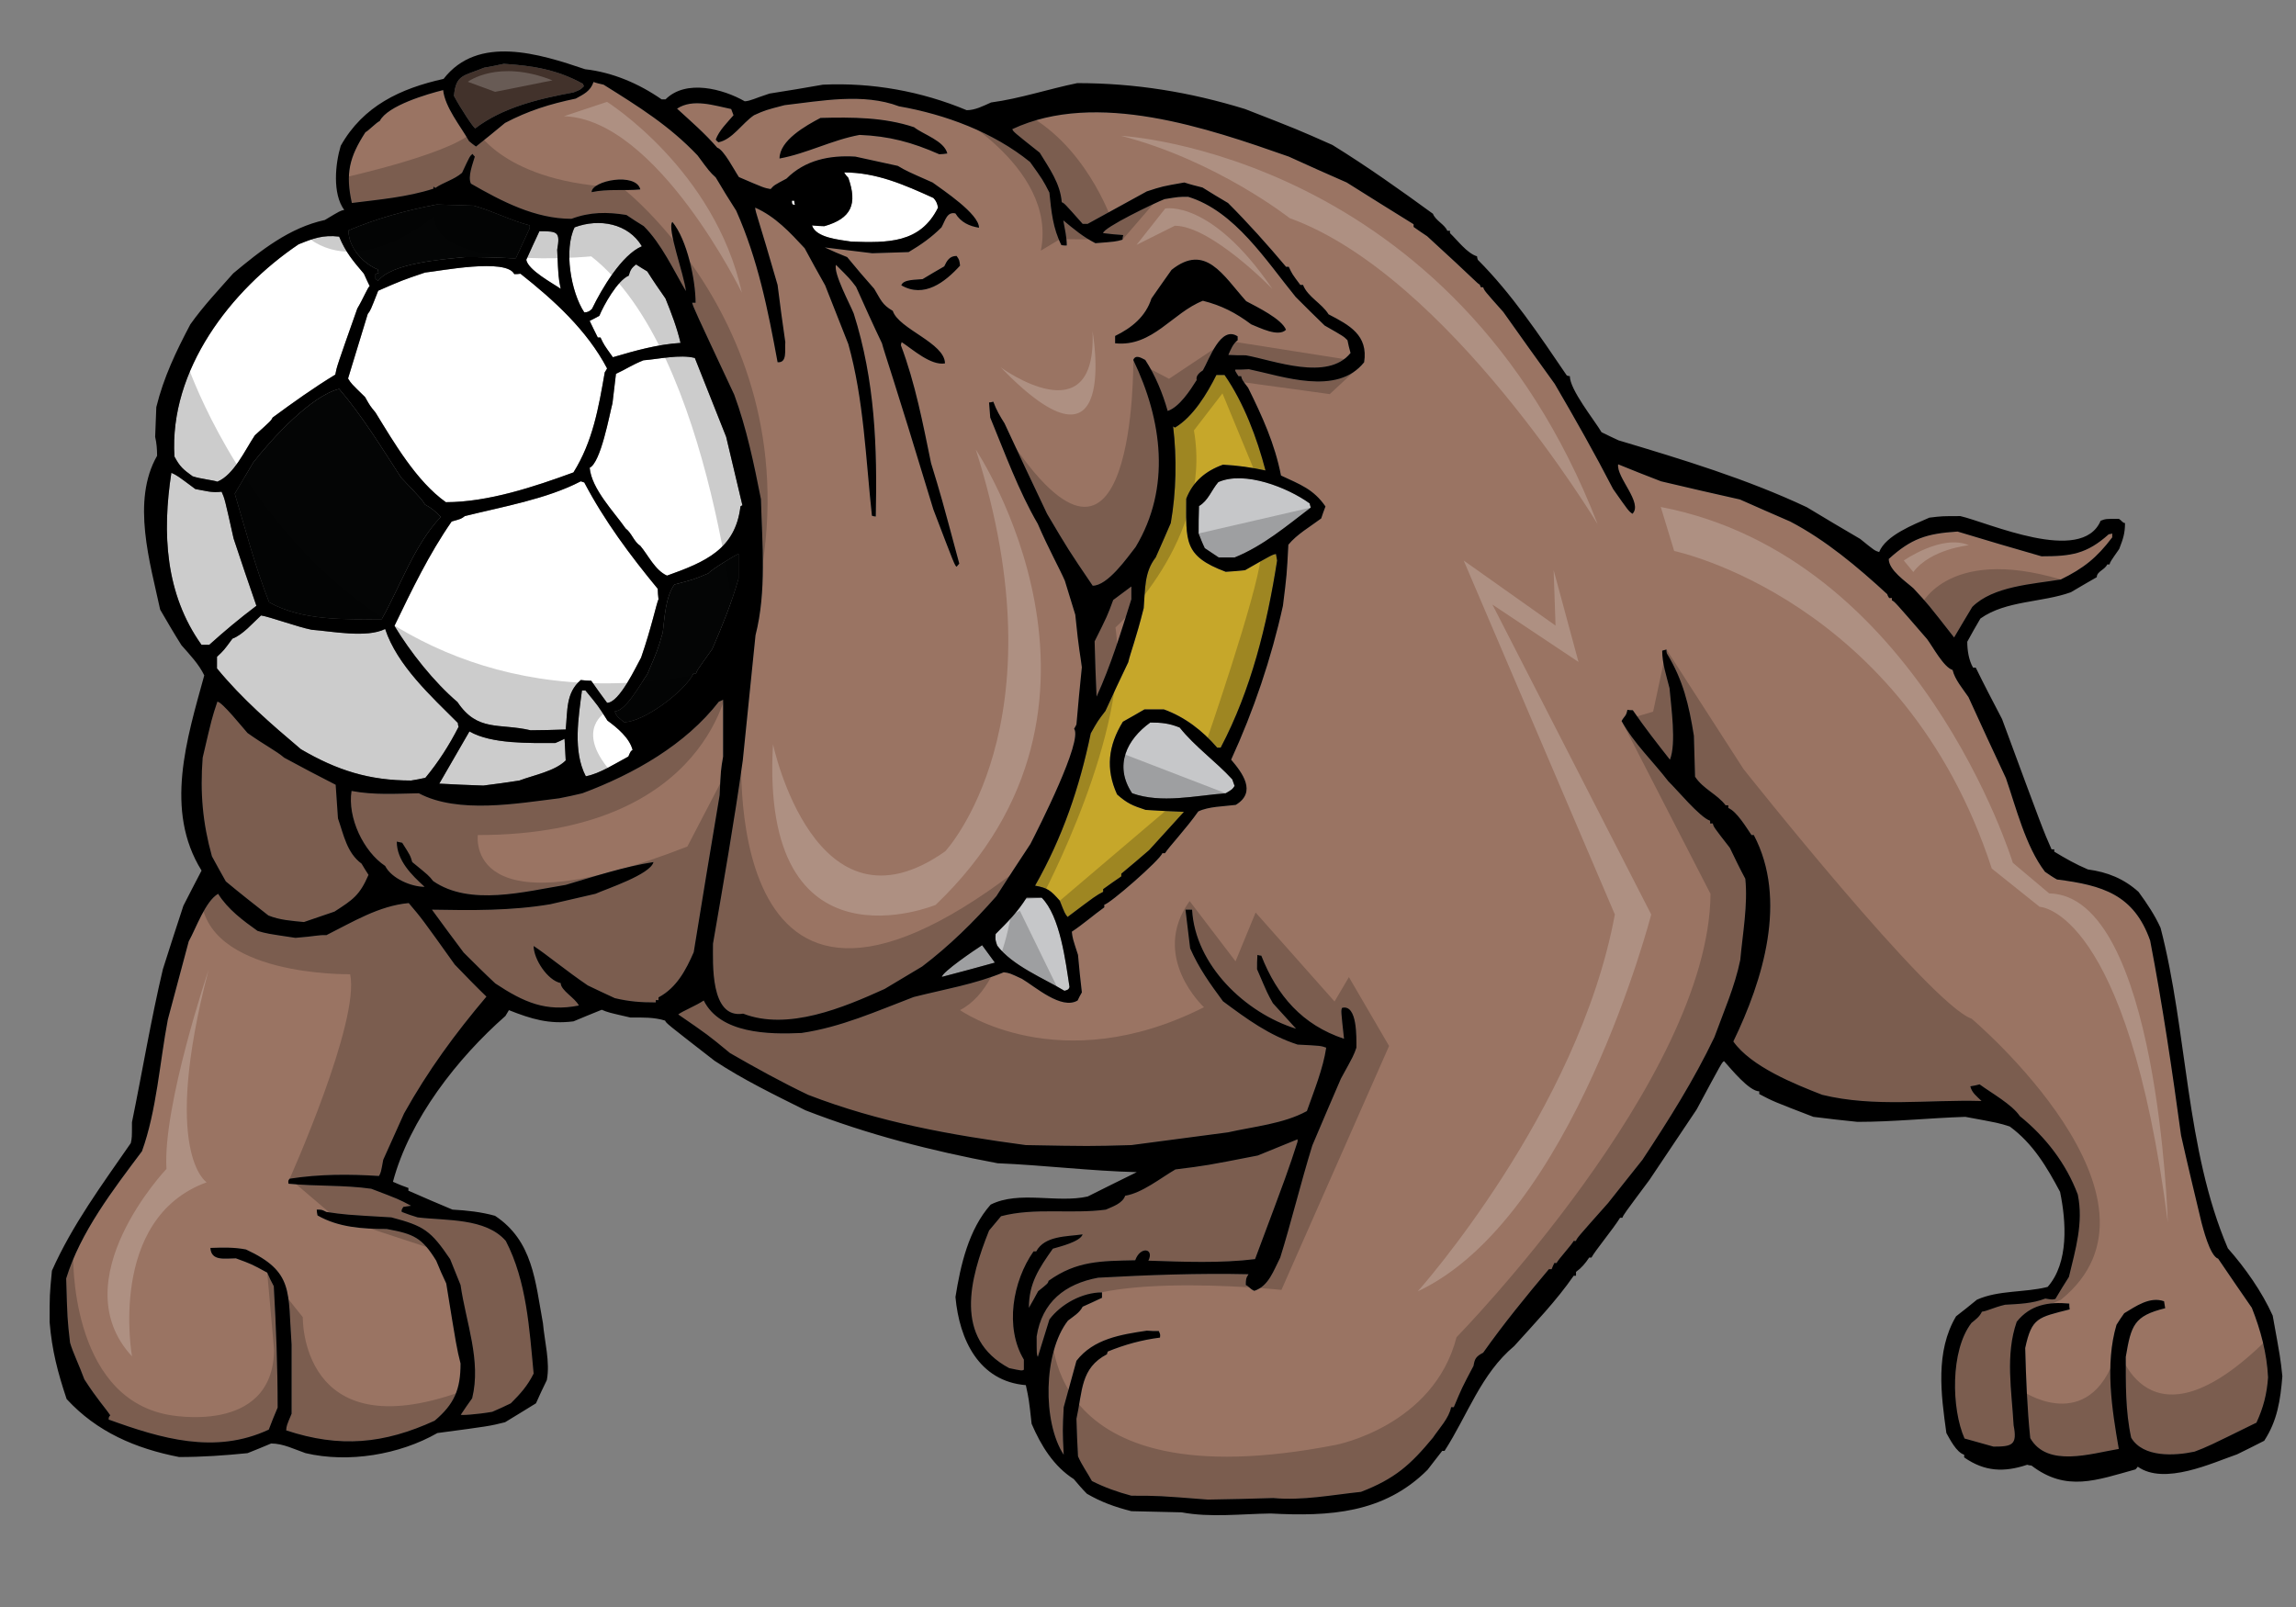
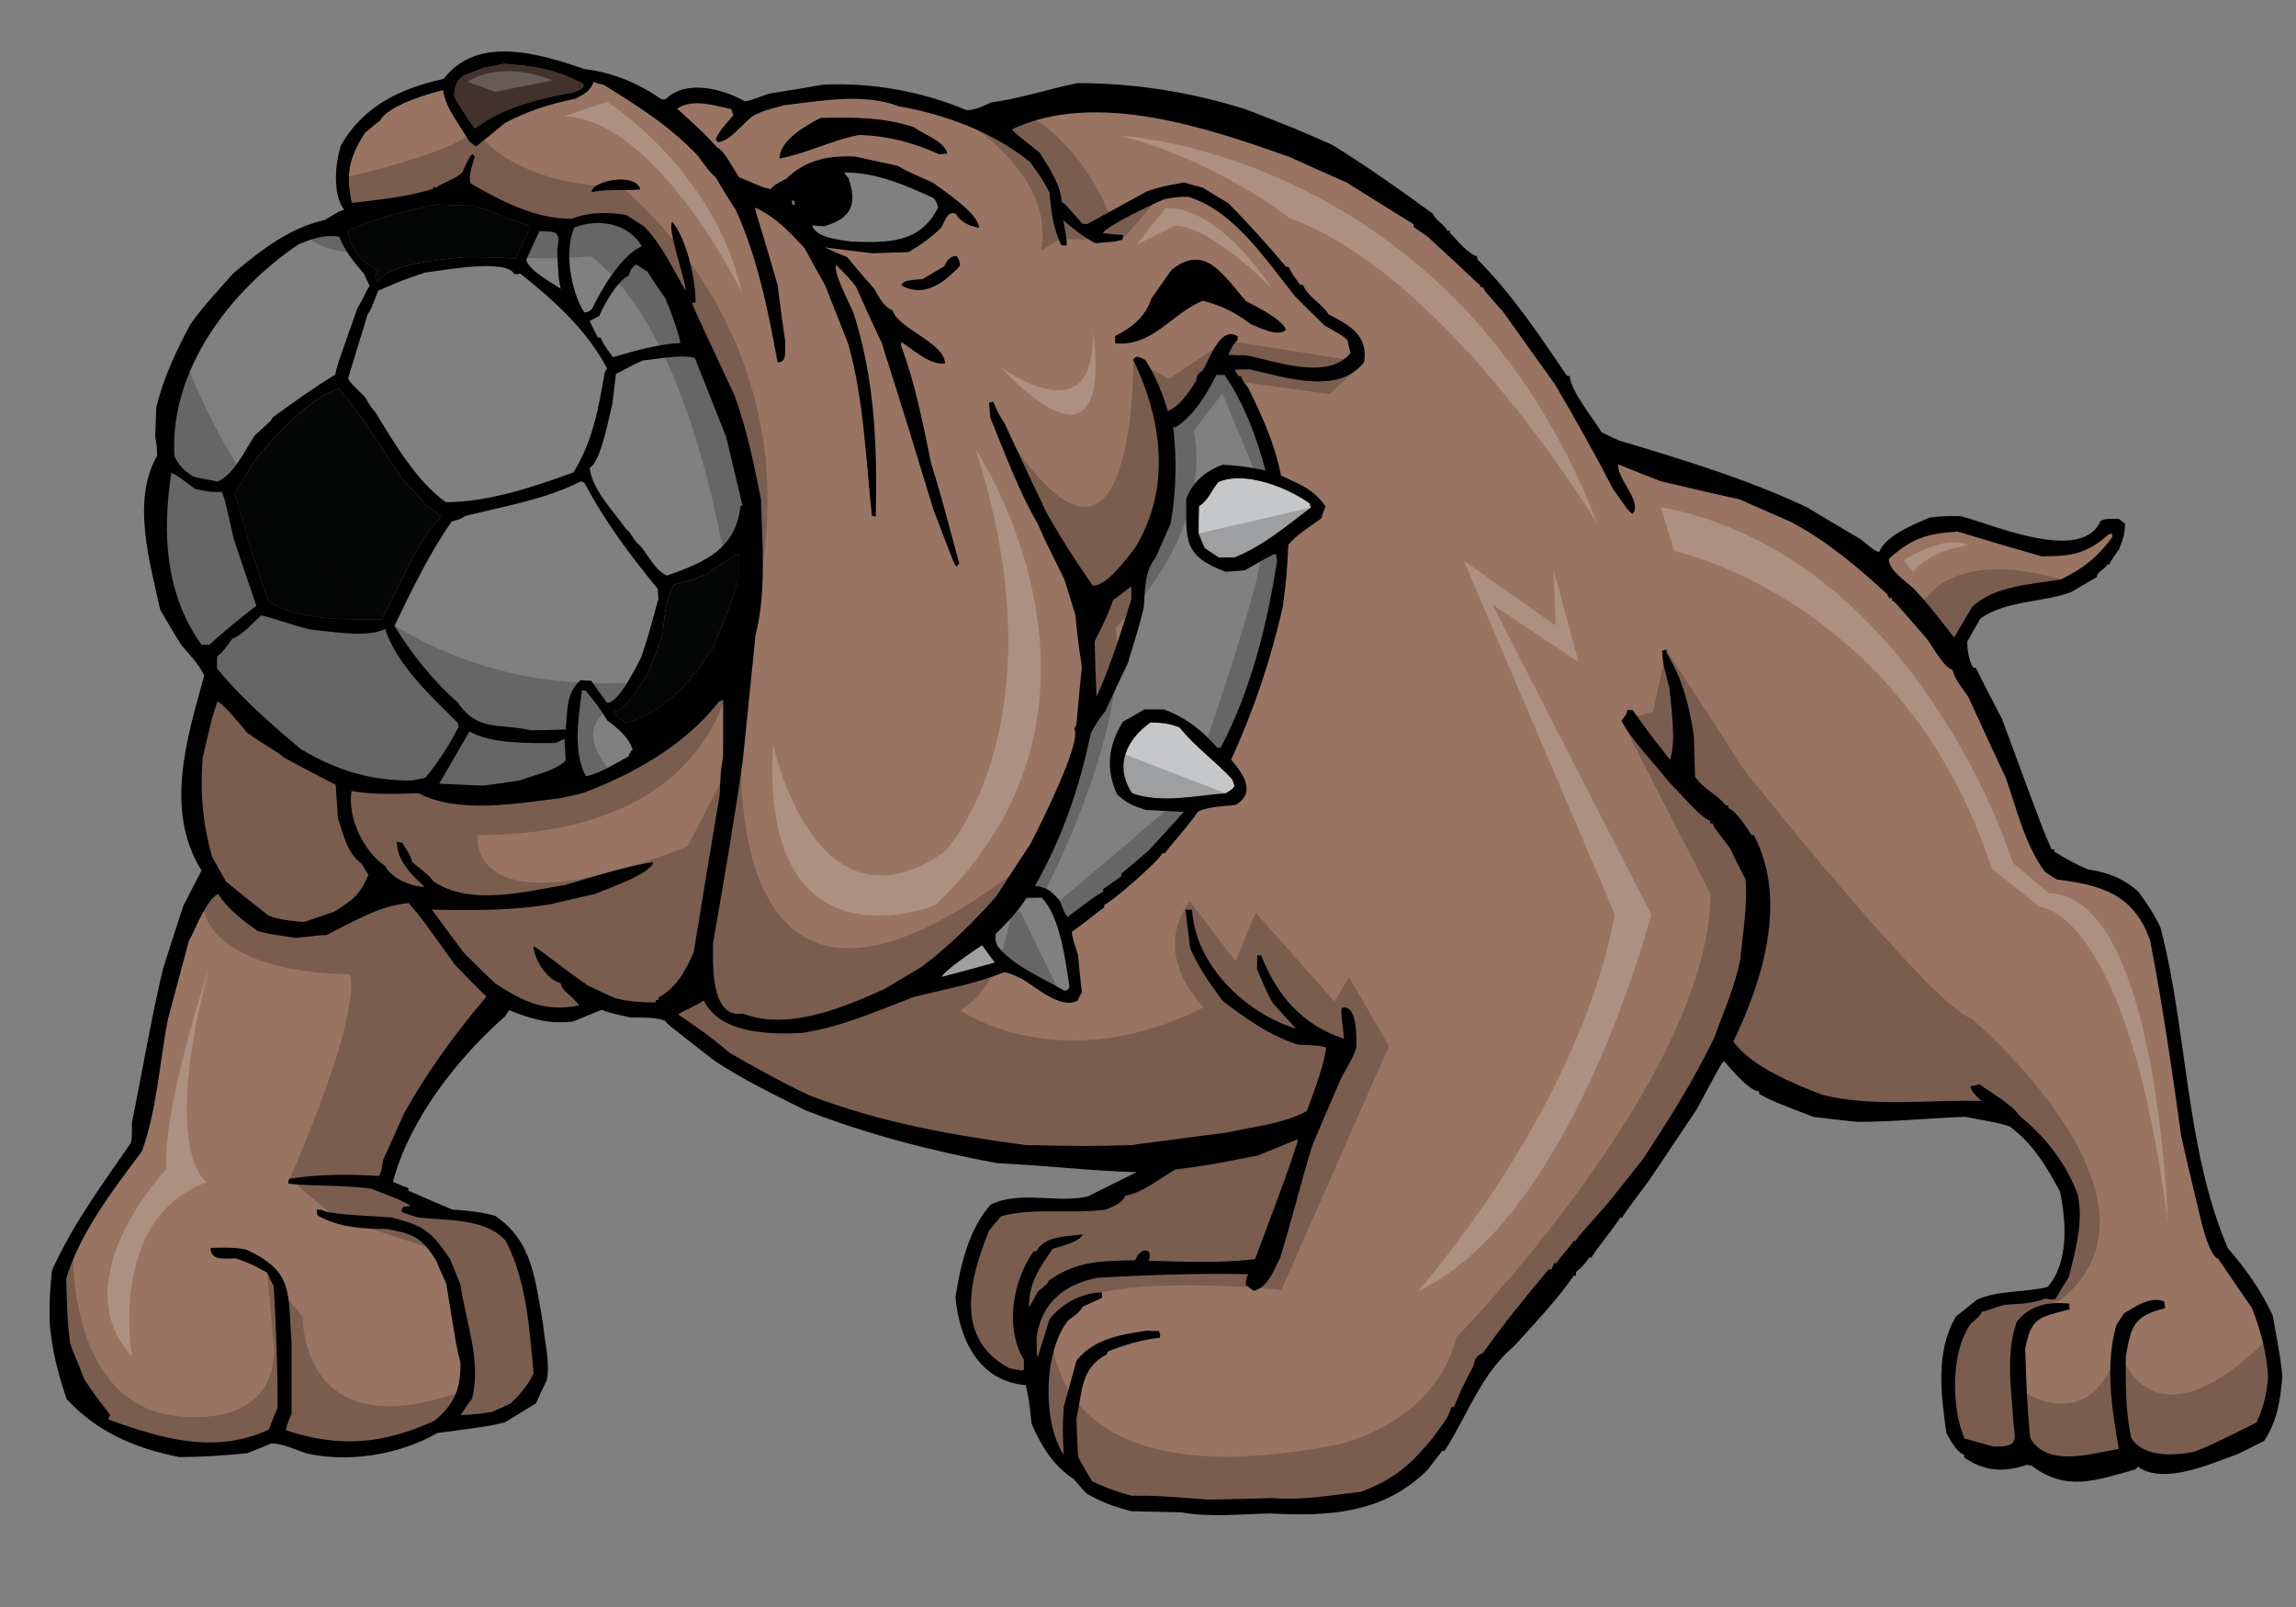
<svg xmlns="http://www.w3.org/2000/svg" version="1.1" id="Layer_1" x="0px" y="0px" width="200px" height="140px" viewBox="0 0 200 140" style="enable-background:new 0 0 200 140;" xml:space="preserve">
  <rect x="0" y="0" width="200" height="140" fill="#808080" stroke="none" />
  <path id="color8" style="fill:#C6C7C9;" d="M106.127,41.999c2.291-1.011,6.029,0.472,7.949,1.852  c0.033,0.134,0.068,0.269,0.102,0.371c-2.123,1.616-4.145,3.335-6.635,4.345c-0.473,0-0.943,0-1.381,0  c-0.404-0.27-0.81-0.539-1.213-0.809c-0.201-0.404-0.371-0.841-0.539-1.28c0-0.775,0-1.583,0.033-2.391  C105.252,43.614,105.521,42.706,106.127,41.999z" />
-   <path id="color7" style="fill:#C6A72A;" d="M105.959,32.669c-0.809,1.618-2.021,3.637-3.602,4.581  c-0.07-0.033-0.137-0.067-0.17-0.101c0.336,2.729,0.27,5.726-0.203,8.42c-0.438,1.01-0.875,2.021-1.313,2.997  c-1.01,1.279-0.91,2.796-1.044,4.412c-0.673,2.694-1.145,3.839-1.346,4.714c-0.674,1.416-1.348,2.83-1.987,4.244  c-0.674,0.877-0.674,0.877-1.28,1.954c-0.977,4.714-2.458,9.06-4.85,13.269c1.111,0.203,1.346,0.403,2.156,1.313  c0.438,1.112,0.438,1.112,0.674,1.415c2.458-1.852,2.458-1.852,3.099-2.189c-0.001-0.067-0.001-0.134,0-0.235  c0.504-0.371,1.043-0.74,1.582-1.112c0-0.065-0.001-0.134,0-0.234c0.808-0.675,1.616-1.348,2.424-2.055  c1.011-1.111,2.021-2.224,3.032-3.334c-1.113-0.034-2.223-0.103-3.334-0.169c-1.145-0.371-1.617-0.572-2.491-1.348  c-1.012-2.222-0.776-4.243,0.504-6.332c0.606-0.336,1.246-0.707,1.886-1.077c0.539,0.001,1.111,0,1.684,0  c1.852,0.674,3.369,1.853,4.648,3.335c0.102,0,0.201,0,0.303,0c2.66-5.052,4.041-10.709,4.916-16.3  c-0.033-0.169-0.068-0.371-0.1-0.573c-0.338,0.067-0.338,0.067-2.695,1.414c-0.572,0.069-1.145,0.102-1.684,0.136  c-3.703-1.381-3.436-2.694-3.436-6.366c0.572-1.482,1.684-2.424,3.199-2.963c1.281,0.067,2.459,0.235,3.705,0.505  c-0.742-2.83-1.885-5.894-3.568-8.319C106.432,32.669,106.195,32.669,105.959,32.669z" />
  <path id="color6" style="fill:#C6C7C9;" d="M102.76,63.384c-0.908-0.369-1.583-0.438-2.56-0.438  c-2.02,1.448-3.198,3.738-1.582,6.163c2.559,0.91,5.49,0.203,8.15,0c0.572-0.337,0.572-0.337,0.775-0.64  c-0.068-0.169-0.135-0.37-0.203-0.572C105.926,66.349,104.072,65.035,102.76,63.384z" />
-   <path id="color5" style="fill:#C6C7C9;" d="M89.424,78.202c-0.775,1.246-1.65,2.122-2.695,3.166  c-0.034,0.506-0.034,0.506,0.136,1.011c1.312,1.752,4.074,2.862,5.859,3.939c0.203-0.067,0.371-0.067,0.438-0.336  c-0.337-2.189-0.809-6.163-2.425-7.78C90.298,78.203,89.861,78.202,89.424,78.202z" />
  <path id="color4" style="fill:#C6C7C9;" d="M82.047,85.106c1.516-0.403,3.065-0.807,4.615-1.245  c-0.37-0.506-0.741-1.012-1.111-1.517C84.911,82.749,82.048,84.702,82.047,85.106z" />
  <path id="color3" style="fill:#42322B;" d="M39.545,8.354c0.168-1.885,0.842-1.718,2.627-2.459c0.572-0.101,1.144-0.202,1.718-0.336  c2.56,0.168,4.647,0.505,6.903,1.751c0,0.067,0.034,0.135,0.068,0.202c-0.303,0.304-0.303,0.304-0.91,0.539  c-2.93,0.539-6.13,1.279-8.554,3.132C41.229,11.115,40.118,9.432,39.545,8.354z" />
  <path id="color2" style="fill:#9A7463;" d="M196.15,113.936c0.775,1.954,1.314,3.974,1.414,6.063  c-0.102,1.448-0.402,2.627-1.01,3.94c-4.242,2.088-4.242,2.088-5.389,2.526c-1.717,0.369-4.479,0.538-5.523-1.212  c-0.506-2.325-0.471-4.683-0.471-7.04c0.471-2.762,0.707-3.569,3.434-4.242c-0.033-0.204-0.066-0.405-0.1-0.607  c-1.246-0.438-2.459,0.439-3.469,1.044c-0.236,0.336-0.473,0.674-0.674,1.011c-1.012,3.435-0.404,7.342,0.201,10.811  c-2.424,0.403-6.229,1.649-7.713-0.943c-0.268-2.593-0.369-5.22-0.438-7.847c0.572-2.66,1.111-2.661,3.875-3.367  c-0.035-0.169-0.035-0.338-0.035-0.507c-1.818-0.167-3.4,0.102-4.58,1.584c-1.01,2.896-0.438,5.994-0.27,9.024  c0.338,1.718-0.135,1.853-1.75,1.854c-0.844-0.235-1.686-0.472-2.527-0.708c-1.145-2.593-1.246-7.678,0.607-10.068  c0.369-0.305,0.707-0.539,0.908-0.978c0.506-0.067,1.012-0.37,2.02-0.606c1.18-0.067,2.393-0.102,3.504-0.539  c0.605,0.102,0.605,0.102,0.877,0.034c0.369-0.64,0.773-1.279,1.178-1.92c0.572-2.391,1.279-4.715,0.773-7.173  c-1.01-2.695-2.795-5.018-5.051-6.837c-0.674-1.011-2.492-2.022-3.502-2.763c-0.27,0.068-0.541,0.136-0.809,0.169  c0.135,0.573,0.572,0.877,0.977,1.279c-4.648-0.134-9.33,0.573-13.875-0.538c-2.426-0.942-6.197-2.458-7.746-4.647  c2.592-5.354,4.748-12.36,1.783-17.985c-0.066,0-0.133,0-0.201,0c-0.438-0.639-1.279-2.054-2.02-2.357c0-0.066,0-0.135-0.002-0.235  c-0.1,0-0.168,0-0.234,0c-0.74-0.976-1.955-1.414-2.66-2.492c-0.033-1.179-0.068-2.357-0.102-3.57  c-0.439-2.727-0.943-4.849-2.357-7.172c-0.033-0.102-0.033-0.203-0.035-0.337c-0.133,0.034-0.268,0.068-0.369,0.101  c0,1.11,0.371,2.188,0.639,3.266c0.135,1.616,0.607,4.816,0.035,6.231c-1.111-1.415-2.223-2.83-3.234-4.312  c-0.168,0-0.336,0-0.471-0.034c-0.102,0.574-0.27,0.54-0.506,0.978c1.078,1.953,2.729,3.502,4.074,5.253  c0.742,0.708,2.729,3.133,3.639,3.435c0,0.102,0,0.169,0,0.236c0.066,0,0.135,0,0.236,0c0.066,0.303,0.066,0.303,1.482,2.123  c0.436,0.908,0.873,1.818,1.346,2.693c0.236,2.256-0.236,4.816-0.438,7.071c-0.473,2.325-1.447,4.513-2.256,6.736  c-1.785,3.739-3.975,7.207-6.266,10.677c-1.01,1.28-2.02,2.525-2.996,3.772c-2.695,3.03-2.695,3.03-2.797,3.3  c-0.066-0.001-0.133,0-0.201,0c-0.135,0.303-1.381,1.65-1.482,1.92c-0.066-0.001-0.135,0-0.201-0.001  c-0.1,0.203-0.168,0.37-0.234,0.539c-0.104,0-0.17,0-0.238,0c-1.986,2.358-3.939,4.75-5.725,7.276  c-0.641,0.335-0.74,0.538-0.84,1.145c-1.014,1.92-1.014,1.92-1.719,3.603c-0.102,0.001-0.168,0-0.236,0  c-0.17,0.942-1.043,1.853-1.584,2.661c-1.951,2.357-3.299,3.57-6.262,4.715c-2.561,0.27-5.086,0.774-7.646,0.539  c-1.92,0.066-3.807,0.101-5.691,0.135c-4.311-0.337-4.311-0.337-6.667-0.338c-1.247-0.336-2.291-0.705-3.436-1.279  c-0.405-0.74-0.876-1.38-1.213-2.155c-0.067-1.077-0.1-2.155-0.135-3.267c0.539-2.425,0.337-4.412,2.661-5.625  c0-0.067,0.033-0.135,0.066-0.234c1.483-0.607,2.964-1.012,4.548-1.214c0.033-0.27,0.033-0.27-0.102-0.571  c-0.37-0.002-0.707,0-1.044-0.034c-2.256,0.337-4.647,0.707-6.129,2.626c-0.371,1.348-0.741,2.695-1.111,4.042  c-0.101,2.021-0.101,2.021,0,4.143c-1.853-2.828-1.784-8.925,0.371-11.686c0.471-0.37,1.011-0.674,1.28-1.213  c0.539-0.236,1.111-0.505,1.684-0.775c-0.001-0.134-0.001-0.302,0-0.471c-1.717,0-3.569,1.01-4.58,2.357  c-0.337,1.111-0.673,2.189-1.01,3.267c-0.102-0.236-0.102-0.236-0.101-1.785c0.47-2.997,2.457-4.58,5.354-5.119  c4.277-0.235,8.79-0.403,13.101-0.303c-0.234,0.337-0.234,0.505-0.234,0.943c0.268,0.101,0.336,0.336,0.74,0.504  c1.246-0.402,1.684-1.784,2.256-2.896c0.91-2.896,1.785-6.501,2.795-9.766c0.809-1.922,1.65-3.875,2.492-5.827  c1.113-2.021,1.113-2.021,1.348-2.695c0-0.842,0.102-3.805-1.246-3.469c-0.102,0.236-0.102,0.236,0.168,2.695  c-3.637-1.213-5.826-3.738-7.205-7.241c-0.135-0.001-0.236-0.035-0.338-0.068c-0.035,0.439-0.033,0.843-0.033,1.246  c0.908,2.122,0.908,2.122,1.381,2.965c0.674,0.741,1.348,1.481,2.021,2.223c-4.447-1.382-8.791-5.558-9.061-10.372  c-0.201-0.001-0.404-0.001-0.574-0.001c0.137,1.145,0.271,2.256,0.406,3.366c0.773,1.754,1.717,3.065,2.861,4.615  c2.09,1.55,4.008,2.964,6.5,3.772c2.021,0.102,2.021,0.102,2.492,0.269c-0.268,1.818-1.076,3.806-1.684,5.523  c-2.021,1.112-4.646,1.347-6.871,1.853c-2.828,0.37-5.623,0.74-8.418,1.111c-3.637,0.102-3.637,0.102-9.195,0  c-6.533-0.875-12.764-1.985-18.961-4.378c-2.324-1.11-4.579-2.356-6.803-3.637c-1.919-1.583-1.919-1.583-4.513-3.368  c0.404-0.303,1.582-0.776,2.222-1.213c1.448,2.896,5.658,2.964,8.521,2.829c3.435-0.506,6.501-1.887,9.767-3.133  c2.661-0.673,5.322-1.111,7.847-2.155c0.505,0.067,0.505,0.067,1.584,0.572c1.146,0.675,3.435,2.729,4.849,1.887  c0.103-0.236,0.237-0.472,0.371-0.707c-0.134-1.077-0.235-2.156-0.337-3.268c-0.472-1.447-0.472-1.447-0.539-2.021  c0.977-0.64,1.888-1.447,2.83-2.121c0-0.067,0-0.136,0-0.236c0.405,0,4.884-3.906,5.053-4.479c0.065,0,0.134-0.001,0.235-0.001  c0.303-0.504,1.887-2.189,2.896-3.637c0.908-0.438,2.223-0.437,3.266-0.572c1.853-1.112,0.572-2.796-0.402-3.94  c1.953-4.244,3.502-8.824,4.512-13.405c0.336-2.693,0.336-2.693,0.473-5.321c0.74-0.909,1.92-1.582,2.861-2.29  c0.102-0.337,0.236-0.674,0.371-1.044c-1.045-1.516-2.223-1.92-3.873-2.694c-0.539-2.761-1.617-5.12-2.863-7.645  c-0.539-0.708-0.539-0.708-0.607-1.01c-0.1,0-0.166,0-0.234,0c-0.303-0.472-0.303-0.472-0.27-0.573c0.371,0,0.775,0,1.178-0.033  c2.932,0.606,7.68,2.357,10.037-0.607c0.371-2.357-1.279-3.234-3.098-4.176c-0.572-0.943-1.82-1.517-2.223-2.561  c-0.102,0-0.17,0-0.236,0c-0.707-0.942-0.707-0.942-1.01-1.582c-0.102,0-0.17,0-0.236,0c-1.615-1.919-3.268-3.771-5.053-5.557  c-0.74-0.438-1.48-0.876-2.221-1.347c-0.539-0.135-1.078-0.269-1.584-0.438c-1.92,0.336-1.92,0.336-3.268,0.775  c-1.717,0.943-3.435,1.885-5.152,2.829c-0.168,0-0.303,0-0.438,0c-1.583-1.784-1.583-1.784-1.819-1.886  c-0.134-1.65-1.077-2.93-1.918-4.312c-2.291-1.818-2.291-1.818-2.392-2.053c7.342-3.436,17.075-0.068,24.081,2.39  c1.684,0.776,3.367,1.516,5.051,2.257c1.92,1.212,3.873,2.425,5.826,3.638c0,0.1,0,0.167,0,0.235  c0.371,0.269,0.775,0.539,1.18,0.808c4.242,3.873,4.344,4.109,4.58,4.21c0.033,0.101,0.066,0.168,0.102,0.236  c0.066,0,0.135,0,0.201,0c0.102,0.303,0.102,0.303,1.752,2.156c1.48,2.087,2.963,4.176,4.479,6.264  c1.752,2.997,3.504,6.096,5.086,9.16c1.348,1.92,1.348,1.92,1.684,2.156c0.943-0.943-1.414-3.166-1.246-4.311  c1.246,0.504,2.492,1.01,3.738,1.482c2.291,0.538,4.58,1.077,6.871,1.582c1.447,0.641,2.895,1.28,4.377,1.92  c3.1,1.617,5.895,3.975,8.455,6.332c0.033,0.135,0.1,0.236,0.168,0.337c0.066,0,0.135,0,0.234,0c0,0.067,0,0.135,0,0.202  c0.236,0.101,0.236,0.101,3.064,3.368c0.506,0.674,1.449,2.459,2.225,2.694c0.201,0.842,0.875,1.617,1.379,2.357  c1.078,2.358,2.156,4.715,3.268,7.072c0.875,2.526,1.719,5.961,3.4,8.15c0.338,0.236,0.676,0.471,1.045,0.674  c3.975,0.504,6.703,1.313,8.117,5.32c1.078,5.592,1.92,11.317,2.693,16.975c0.574,2.561,1.18,5.086,1.785,7.611  c0.102,0.337,0.707,2.896,1.449,3.133C194.197,111.106,195.174,112.521,196.15,113.936z M166.682,51.26  c1.246,1.347,1.246,1.347,3.537,4.277c0.504-0.876,1.043-1.751,1.582-2.66c1.818-1.819,5.287-1.987,7.713-2.392  c1.986-0.976,3.131-1.885,4.479-3.671c0-0.102,0-0.202,0-0.337c-0.1,0.034-0.201,0.068-0.303,0.068  c-1.92,1.718-3.268,1.92-5.859,1.92c-2.459-0.708-4.883-1.415-7.309-2.155c-2.695,0.168-4.043,0.607-5.996,2.391  C164.525,49.678,166.008,50.653,166.682,51.26z M30.654,17.683c-0.572-2.559-0.236-3.975,1.179-6.164  c0.235-0.1,0.977-0.875,1.246-0.976c0.674-1.348,4.176-2.358,5.522-2.694c0.169,1.516,1.516,3.132,2.257,4.446  c0.202,0.168,0.405,0.337,0.606,0.471c0.842-0.674,1.685-1.347,2.526-2.054c2.054-1.078,3.907-1.65,6.163-2.122  c0.674-0.371,1.28-0.64,1.549-1.448c0.269,0.1,0.573,0.168,0.876,0.235c3.065,1.919,5.727,3.571,8.185,6.163  c1.044,1.414,1.044,1.414,1.583,1.919c0.572,0.977,1.179,1.954,1.784,2.897c1.887,4.244,2.762,8.622,3.604,13.203  c0.876,0.067,0.606-1.078,0.673-1.751c-0.235-1.651-0.471-3.301-0.673-4.985c-1.684-5.86-1.918-6.263-1.954-6.735  c1.752,0.775,3.031,2.155,4.311,3.536c0.573,1.078,1.181,2.156,1.785,3.233c0.674,1.717,1.348,3.435,2.02,5.12  c1.349,4.815,1.517,9.967,2.055,14.952c0.102,0.034,0.203,0.068,0.337,0.068c0.134-6.097-0.067-11.822-1.92-17.682  c-0.303-0.775-1.784-3.502-1.549-4.244c1.213,1.212,1.213,1.212,1.752,1.92c0.74,1.65,1.481,3.3,2.256,4.917  c0.235,0.91,0.876,2.593,4.479,14.481c1.852,4.85,1.852,4.85,2.021,4.985c0.066-0.068,0.133-0.168,0.235-0.27  c-1.583-5.894-1.583-5.894-2.458-8.757c-0.708-3.434-1.38-6.971-2.628-10.271c0-0.068,0.034-0.167,0.068-0.269  c0.977,0.64,2.526,2.055,3.771,1.853c0-1.785-4.041-2.997-4.546-4.58c-0.943-0.54-1.044-0.977-1.617-1.92  c-0.808-0.909-1.583-1.819-2.357-2.762c-0.673-0.269-1.313-0.539-1.953-0.842c1.379,0.169,2.761,0.337,4.142,0.506  c1.044-0.034,2.088-0.068,3.166-0.101c1.079-0.64,1.987-1.279,2.863-2.155c0.337-0.607,0.472-1.381,1.212-1.213  c0.472,0.774,1.213,1.111,2.055,1.246c0-1.213-3.131-3.267-4.041-3.94c-2.29-1.011-2.29-1.011-3.031-1.448  c-1.246-0.27-2.492-0.539-3.705-0.809c-2.256-0.135-4.377,0.303-5.994,1.919c-1.078,0.572-1.078,0.572-1.381,0.909  c-0.572-0.101-0.572-0.101-2.762-1.044c-0.37-0.538-1.313-2.392-1.885-2.559c-1.078-1.247-2.29-2.291-3.503-3.402  c1.381-0.909,3.233-0.269,4.714,0.034c0.068,0.202,0.136,0.371,0.203,0.54c-0.573,0.673-1.246,1.313-1.549,2.121  c0.067,0.102,0.134,0.169,0.236,0.236c1.213-0.236,2.054-1.649,3.099-2.358C66.656,9.6,66.656,9.6,68.341,9.162  c3.199-0.371,6.87-1.077,9.969,0.1c4.041,0.708,8.218,2.257,11.416,4.851c1.112,1.55,1.112,1.55,1.684,2.661  c0.168,1.65,0.303,3.098,1.044,4.581c0.135,0.033,0.303,0.033,0.471,0.033c0.001-0.741-0.169-1.414-0.303-2.189  c0.944,0.775,1.685,1.414,2.795,1.988c1.752-0.136,1.752-0.136,2.358-0.304c-0.001-0.135,0.033-0.269,0.066-0.404  c-0.605-0.034-1.179-0.101-1.751-0.169c0-0.471,4.48-2.627,5.354-2.963c1.248-0.203,1.248-0.203,2.055-0.202  c4.076,1.246,6.803,5.59,9.363,8.723c0.842,0.841,1.684,1.685,2.525,2.492c1.652,0.943,1.652,0.943,1.988,1.279  c0.066,0.37,0.166,0.741,0.268,1.111c-1.986,2.493-6.701,0.64-9.125,0.203c-0.506,0-1.012,0-1.518-0.033  c0.205-0.473,0.406-0.978,0.811-1.28c0-0.102,0-0.203-0.002-0.337c-1.48-0.977-2.459,1.987-3.029,2.963  c-0.27,0.169-0.641,0.472-0.539,0.842c-0.572,0.91-1.516,2.358-2.527,2.695c-0.437-1.55-1.077-3.098-1.953-4.446  c-0.335-0.168-0.841-0.505-1.044,0c2.527,5.253,3.302,11.147,0.203,16.301c-0.741,0.943-2.426,3.368-3.738,3.368  c-2.122-3.132-2.122-3.132-3.975-6.264c-1.246-2.627-2.492-5.254-3.704-7.881c-0.404-0.64-0.707-1.144-0.977-1.886  c-0.135,0.035-0.27,0.067-0.371,0.068c0.035,0.438,0.068,0.875,0.102,1.313c1.279,3.099,2.457,6.365,4.142,9.262  c0.909,2.121,1.92,3.939,2.357,4.951c0.303,1.011,0.605,1.988,0.91,2.964c0.336,3.368,0.438,3.435,0.571,4.58  c-0.168,1.683-0.337,3.334-0.471,4.985c-0.067,0.135-0.134,0.269-0.202,0.369c0.774,1.046-3.099,8.655-3.806,10.037  c-1.01,1.516-1.988,3.03-2.964,4.548c-1.953,2.222-4.109,4.344-6.466,6.128c-1.112,0.674-2.189,1.314-3.267,1.954  c-3.569,1.616-8.42,3.67-12.326,2.154c-2.897,0.473-2.628-4.444-2.628-6.095c0.91-5.287,1.852-10.643,2.595-15.963  c0.37-3.639,0.74-7.275,1.11-10.913c0.976-3.805,0.573-7.983,0.472-11.855c-0.606-3.065-1.247-6.163-2.325-9.094  c-3.502-7.476-3.502-7.476-3.67-8.016c0.101,0,0.201,0.001,0.302,0c0-1.987-0.741-5.49-2.02-7.039  c-0.506,0.505,1.043,4.648,1.179,6.029c-1.111-1.887-2.122-4.109-3.672-5.659c-0.504-0.302-1.011-0.639-1.515-0.976  c-1.684-0.269-3.166-0.269-4.783,0.336c-3.165,0.001-6.062-1.515-8.756-3.064c-0.303-0.605,0.168-1.751,0.336-2.357  c-0.067-0.066-0.134-0.134-0.203-0.235c-0.235,0.201-0.235,0.201-0.909,1.65c-0.707,0.606-1.583,0.807-2.325,1.313  c-0.066-0.035-0.133-0.067-0.168-0.135c0.001,0.068,0,0.136,0.001,0.202C35.471,17.177,33.045,17.379,30.654,17.683z M97.135,29.268  c0,0.235,0,0.437,0,0.64c3.267,0.335,4.984-2.661,7.646-3.705c1.615,0.404,2.861,1.044,4.209,2.054  c0.707,0.27,2.357,1.146,3.031,0.472c-0.371-0.943-2.525-1.987-3.469-2.492c-2.021-2.256-3.537-5.086-6.5-2.728  c-0.607,0.842-1.179,1.684-1.751,2.492C99.796,27.584,98.585,28.561,97.135,29.268z M82.52,13.371  c-0.271-1.11-2.089-1.649-2.898-2.289c-2.626-0.876-5.388-0.876-8.15-0.809c-1.279,0.673-3.569,1.954-3.568,3.537  c2.391-0.438,4.581-1.618,6.971-2.056c2.559,0.102,4.58,0.64,6.939,1.684C82.048,13.439,82.283,13.406,82.52,13.371z M83.63,23.139  c-0.067-0.505-0.067-0.505-0.303-0.842c-0.606,0-0.841,0.404-1.078,0.909c-0.641,0.37-1.28,0.741-1.886,1.111  c-0.54,0.068-1.684,0.001-1.853,0.539C80.498,26.001,82.317,24.586,83.63,23.139z M51.535,16.74  c1.415-0.303,2.829-0.101,4.243-0.236C55.408,14.988,51.535,15.729,51.535,16.74z M91.343,111.579  c2.459-1.752,4.546-1.719,7.544-1.786c0.438-1.246,1.685-1.044,1.145,0.034c3.03,0.101,6.331,0.235,9.294-0.134  c2.863-7.646,2.863-7.646,3.703-10.239c0.002-0.067,0-0.136,0-0.201c-1.176,0.471-2.322,0.942-3.467,1.413  c-4.479,0.876-4.479,0.876-7.174,1.213c-1.279,0.74-2.895,2.054-4.376,2.291c-0.236,0.673-1.079,0.941-1.685,1.211  c-3.03,0.404-6.196-0.202-9.127,0.573c-0.369,0.438-0.706,0.841-1.044,1.246c-1.684,4.21-3.099,9.396,1.751,11.989  c1.113,0.236,1.113,0.236,1.28,0.135c0-0.269,0-0.572,0-0.877c-1.684-2.794-0.976-6.835,0.842-9.429c0.067,0.001,0.136,0,0.235,0  c0.742-1.381,2.662-1.28,4.042-1.482c-0.202,0.641-2.021,1.077-2.593,1.246c-1.212,1.719-2.087,2.998-2.088,5.153  c0.27-0.472,0.539-0.942,0.808-1.448C91.276,111.813,91.276,111.813,91.343,111.579z M98.55,51.091  c-0.538,0.404-1.079,0.808-1.583,1.18c-0.506,1.38-0.506,1.38-1.618,3.603c0.034,1.618,0.102,3.233,0.169,4.816  c1.246-2.729,2.122-5.591,3.031-8.488C98.55,51.833,98.55,51.461,98.55,51.091z M62.683,69.278c0.101-2.189,0.101-2.189,0.302-3.368  c0-1.65,0-3.3,0.001-4.951c-0.136,0.067-0.271,0.135-0.371,0.168c-2.897,3.738-7.376,6.298-11.89,7.981  c-0.674,0.169-1.345,0.303-2.02,0.438c-3.604,0.438-8.791,1.382-12.225-0.438c-1.988,0.034-3.907,0.169-5.861-0.203  c-0.37,2.326,1.045,5.289,2.93,6.535c0.539,1.077,2.257,1.818,3.435,1.818c-1.11-1.01-2.424-2.289-2.424-3.94  c0.135,0.032,0.303,0.066,0.471,0.101c0.708,1.11,0.708,1.11,0.876,1.683c1.447,1.18,1.447,1.18,1.818,1.652  c3.199,2.222,8.015,0.907,11.551,0.335c2.526-0.741,5.053-1.582,7.645-1.987c-0.269,1.079-4.075,2.325-5.052,2.763  c-1.314,0.304-2.628,0.605-3.94,0.91c-3.402,0.572-6.871,0.538-10.307,0.472c0.911,1.245,1.82,2.491,2.763,3.737  c0.91,0.909,1.819,1.818,2.761,2.694c2.493,1.65,4.413,2.491,7.275,1.919c-0.337-0.673-1.583-1.313-1.582-1.953  c-1.146-0.235-2.358-2.088-2.358-3.232c1.044,0.674,2.829,2.155,4.715,3.435c0.774,0.371,1.549,0.741,2.357,1.11  c1.279,0.304,2.291,0.372,3.569,0.372c0.001-0.068,0-0.135,0.001-0.203c0.067,0.001,0.133,0.001,0.235,0.002  c0-0.069,0-0.137,0-0.237c1.583-0.842,2.392-2.391,3.064-3.939C61.167,78.404,61.908,73.856,62.683,69.278z M39.612,84.029  c-2.862-4.008-2.862-4.008-4.006-5.354c-2.595,0.234-4.884,1.649-7.174,2.795c-0.674-0.034-0.942,0.101-2.694,0.235  c-2.492-0.371-2.492-0.371-3.301-0.605c-1.279-0.91-2.593-1.886-3.434-3.233c-1.112,0.64-1.92,2.997-2.561,4.143  c-0.606,2.291-1.212,4.546-1.818,6.803c-0.707,3.704-0.976,7.949-2.256,11.484c-2.525,3.368-5.355,7.038-6.601,11.081  c0.101,3.501,0.101,3.501,0.336,5.59c0.237,0.843,0.809,1.986,1.246,3.199c1.179,1.82,1.785,2.425,2.256,3.133  c-0.134,0.168-0.134,0.168-0.134,0.37c4.547,1.649,9.261,3.064,13.943,0.876c0.236-0.64,0.505-1.28,0.774-1.92  c0-3.537-0.136-7.038-0.337-10.575c-0.202-0.371-0.404-0.775-0.571-1.179c-1.349-0.74-1.349-0.74-2.729-1.246  c-0.943,0-2.155,0.269-2.222-0.909c1.077-0.035,2.054-0.068,3.099,0.135c4.21,1.953,3.637,3.671,3.973,8.285  c0,2.021,0,4.041,0,6.027c-0.438,1.044-0.438,1.044-0.471,1.449c4.681,1.549,8.521,1.18,12.933-0.843  c1.717-1.448,2.256-2.729,2.256-4.985c-0.336-1.346-0.336-1.346-1.246-6.971c-0.303-0.64-0.607-1.313-0.875-1.987  c-1.247-2.021-1.954-2.323-4.312-2.761c-2.087,0-4.209-0.135-6.027-1.179c-0.034-0.169-0.067-0.338-0.067-0.506  c0.438,0,0.438,0,0.841,0.202c1.617,0.236,1.617,0.236,5.658,0.473c2.829,0.74,3.435,1.145,5.12,3.637  c0.303,0.774,0.605,1.516,0.909,2.257c0.471,3.266,1.819,6.601,1.01,9.866c-0.336,0.473-0.674,0.944-0.977,1.416  c-0.202,0.102,1.382,0,2.728-0.236c0.54-0.235,1.078-0.472,1.617-0.741c0.843-0.841,1.448-1.515,1.987-2.591  c-0.371-3.908-0.605-8.051-2.424-11.555c-1.753-2.021-5.188-1.751-7.681-2.053c-0.47-0.135-0.943-0.304-1.38-0.473  c-0.033-0.167-0.033-0.167,0.135-0.438c0.203-0.033,0.437-0.067,0.673-0.101c-1.077-0.573-1.077-0.573-3.468-1.481  c-2.358-0.338-4.817-0.202-7.208-0.439c-0.033-0.269-0.033-0.269,0.101-0.437c2.593-0.405,5.187-0.404,7.779-0.237  c0.17-0.302,0.17-0.302,0.372-1.413c0.606-1.347,1.212-2.695,1.818-4.042c2.089-3.737,4.411-6.904,7.173-10.17  C41.431,85.916,40.522,84.973,39.612,84.029z M19.674,76.788c1.213,1.01,2.459,1.988,3.705,2.965  c0.976,0.402,2.055,0.471,3.099,0.572c0.876-0.304,1.751-0.607,2.661-0.909c1.616-1.045,2.188-1.415,2.963-3.2  c-0.203-0.303-0.403-0.64-0.606-0.976c-1.28-0.942-1.549-2.493-2.055-3.941c-0.067-0.976-0.134-1.953-0.201-2.931  c-1.517-0.773-2.998-1.549-4.481-2.358c-0.706-0.606-1.683-1.076-3.199-2.154c-0.369-0.405-2.222-2.729-2.625-2.729  c-0.472,1.414-0.472,1.414-1.28,4.883c-0.236,3.066,0,5.691,0.808,8.589C18.866,75.34,19.271,76.081,19.674,76.788z" />
  <path id="color1" style="fill:#040505;" d="M54.364,62.912c-0.404-0.335-0.673-0.472-0.808-0.943c0.977,0,2.357-2.593,2.829-3.232  c0.91-2.123,0.91-2.123,1.346-3.638c0.17-1.347,0.236-3.065,1.011-4.176c1.685-0.438,1.685-0.438,2.964-0.977  c0.101-0.202,2.391-1.65,2.626-1.684c0,0.741,0,1.449,0,2.156c-0.606,2.122-1.414,4.109-2.289,6.129  c-1.348,1.886-1.348,1.886-1.416,2.156c-0.1,0-0.167,0-0.236,0C59.651,60.218,56.081,62.912,54.364,62.912z M32.911,23.475  c0.001,0.101,0.033,0.202,0.068,0.303c-0.102,0.034-0.203,0.066-0.271,0.101c0.001,0.135,0.001,0.27,0.001,0.404  c0.067,0.068,0.135,0.135,0.235,0.168c1.246-1.55,5.625-1.853,7.579-2.054c3.098-0.001,3.906,0.135,4.411,0.1  c0.404-0.875,0.809-1.751,1.213-2.627c0-0.066,0-0.134,0-0.235c-1.617-0.404-3.268-1.279-4.883-1.717  c-1.078-0.034-2.156-0.068-3.234-0.101c-2.626,0.504-5.219,1.212-7.677,2.256C30.351,21.556,31.631,22.97,32.911,23.475z   M22.066,40.281c-0.54,0.908-1.079,1.819-1.617,2.728c0.944,3.166,1.785,6.4,2.997,9.464c2.896,1.617,6.568,1.482,9.8,1.482  c1.65-2.93,2.829-6.466,5.153-8.924c-0.74-0.708-0.74-0.708-1.381-1.077c-0.269-0.438-0.269-0.438-2.087-2.358  c-1.684-2.592-3.369-5.356-5.389-7.712C27.085,34.488,23.649,38.26,22.066,40.281z" />
-   <path id="fill" style="fill:#FFFFFF;" d="M73.896,15.493c-0.133-0.135-0.269-0.303-0.369-0.471c2.829,0.001,5.254,1.077,7.778,2.223  c0.236,0.236,0.337,0.472,0.405,0.842c-1.548,3.132-4.411,3.065-7.544,2.963c-1.077-0.168-3.099-0.336-3.435-1.414  c0.336,0.034,0.707,0.068,1.078,0.068C74.166,19.029,74.705,17.783,73.896,15.493z M69.183,17.481c-0.067,0-0.136,0-0.202,0  c0,0.101,0,0.202,0.033,0.303c0.068,0.033,0.136,0.068,0.236,0.068C69.215,17.75,69.183,17.615,69.183,17.481z M55.912,21.454  c-1.751,0.742-3.501,3.706-4.344,5.456c-0.202,0.203-0.37,0.304-0.672,0.305c-1.18-1.786-1.787-5.49-0.843-7.409  C52.208,18.996,54.735,19.468,55.912,21.454z M54.734,65.91c0.203-0.472,0.203-0.472,0.371-0.572c-0.27-1.044-1.314-1.921-2.19-2.56  c-0.807-1.279-0.807-1.279-1.92-2.627c-0.099,0-0.202,0-0.302,0c-0.303,2.357-0.808,5.287,0.336,7.476  C52.276,67.392,53.589,66.516,54.734,65.91z M53.656,32.568c0.943-0.438,1.313-0.74,2.392-1.179  c1.313-0.102,3.199-0.538,4.479-0.202c0.909,2.29,1.818,4.58,2.728,6.871c0.471,1.986,0.942,3.973,1.414,5.96  c-0.068,0.033-0.135,0.068-0.169,0.101c-0.437,3.738-3.098,4.85-6.398,6.028c-1.044-0.472-1.616-1.751-2.323-2.593  c-0.573-0.371-0.741-1.112-1.28-1.515c-1.01-1.448-2.964-3.435-3.133-5.288c0.977-0.472,1.719-4.614,1.987-5.624  C53.454,34.286,53.556,33.443,53.656,32.568z M56.384,23.644c-0.336-0.203-0.674-0.404-0.976-0.606  c-0.405,0.303-0.506,0.505-0.64,0.977c-0.977,0.403-2.19,2.593-2.561,3.502c-0.303,0.169-0.572,0.304-0.842,0.438  c0.237,0.505,0.473,0.977,0.708,1.449c0.067,0,0.134,0,0.236,0c0.303,0.64,0.303,0.64,1.078,1.717  c1.954-0.573,3.839-1.113,5.893-1.247c-0.302-1.314-0.807-2.627-1.312-3.873C57.428,25.226,56.889,24.451,56.384,23.644z   M50.592,59.242c0.304,0.034,0.606,0.068,0.91,0.067c0.438,0.641,0.91,1.28,1.38,1.92c1.078,0,2.56-3.235,2.963-3.941  c0.91-2.627,1.348-4.749,1.516-5.085c-0.033-0.304-0.067-0.606-0.067-0.909c-2.392-2.897-4.648-5.928-6.399-9.262  c-0.102-0.034-0.202-0.067-0.303-0.102c-2.963,1.549-6.87,2.223-10.104,3.031c-0.302,0.235-0.302,0.235-1.145,0.471  c-1.987,2.863-3.469,5.961-4.983,9.094c1.379,2.289,3.468,4.918,5.488,6.634c1.752,2.627,3.638,1.819,6.366,2.459  c1.01,0.001,2.02-0.034,3.064-0.067C49.447,61.902,49.278,60.354,50.592,59.242z M44.799,23.88c-0.707-1.415-6.466-0.27-7.78-0.135  c-1.986,0.673-1.986,0.673-4.074,1.582c-0.674,1.718-0.674,1.718-0.91,2.021c-0.572,1.887-1.145,3.773-1.717,5.625  c0.269,0.438,0.269,0.438,1.481,1.616c0.438,0.775,0.438,0.775,0.91,1.347c1.617,2.627,3.57,5.995,6.129,7.813  c3.671,0,7.713-1.347,11.114-2.593c1.685-2.694,2.189-5.624,2.728-8.723c0.067-0.102,0.133-0.202,0.202-0.337  c-1.751-3.333-4.647-5.961-7.543-8.25C45.136,23.879,44.968,23.879,44.799,23.88z M45.237,67.999c1.246-0.472,3.1-0.81,4.042-1.751  c-0.034-0.606-0.067-1.247-0.102-1.887c-0.269,0.134-0.538,0.268-0.808,0.369c-2.222,0.001-5.557,0.102-7.477-1.009  c-0.875,1.516-1.751,3.03-2.627,4.547c1.28,0.066,2.56,0.134,3.84,0.168C43.149,68.302,44.192,68.168,45.237,67.999z M46.988,20.141  c-0.403,0.843-0.774,1.684-1.145,2.493c0.167,0.909,2.324,2.054,2.998,2.525c-0.203-1.01-0.203-1.01-0.304-3.401  C48.806,20.209,48.604,20.141,46.988,20.141z M18.9,57.221c0,0.337,0,0.674-0.001,1.01c2.19,2.661,4.682,4.816,7.31,7.039  c3.166,1.853,5.961,2.728,9.598,2.729c0.404-0.068,0.809-0.135,1.246-0.237c1.145-1.38,2.088-2.862,2.896-4.445  c-0.034-0.101-0.067-0.201-0.067-0.336c-2.323-2.324-5.288-5.019-6.332-8.185c-1.616,0.809-4.614,0.203-6.399,0.068  c-1.212-0.236-3.704-1.146-4.412-1.246c-0.707,0.64-1.582,1.684-2.492,2.021C19.507,56.649,19.507,56.649,18.9,57.221z   M16.778,41.493c0.708,0.236,1.819,0.337,2.156,0.472c1.449-0.606,2.392-2.728,3.267-4.042c1.415-1.28,1.415-1.28,1.548-1.548  c1.787-1.314,3.572-2.594,5.457-3.738c0.135-0.708,0.135-0.708,1.919-5.76c0.506-0.842,0.91-1.852,1.078-1.953  c-0.168-0.337-0.335-0.707-0.504-1.078c-0.943-1.111-1.583-1.853-2.156-3.233c-1.415-0.169-2.292,0.168-3.537,0.673  c-5.894,3.974-11.282,10.945-10.81,18.489C15.667,40.651,15.938,40.887,16.778,41.493z M18.227,56.177  c1.348-1.212,2.594-2.257,4.108-3.402c-0.673-1.953-1.346-3.906-1.986-5.859c-0.774-3.469-0.774-3.469-1.043-4.077  c-0.91,0.102-1.315-0.067-2.291-0.235c-1.583-1.18-1.583-1.18-2.088-1.416c-0.809,5.255-0.54,10.542,2.626,14.988  C17.756,56.177,17.991,56.177,18.227,56.177z" />
  <path id="outline" d="M197.969,114.609c-0.943-2.088-2.391-4.144-3.906-5.86c-3.705-8.655-3.502-18.859-5.861-27.92  c-0.504-1.11-1.178-2.12-1.92-3.132c-1.279-1.146-2.691-1.718-4.41-1.953c-1.043-0.438-1.986-0.977-2.93-1.549  c0-0.067-0.002-0.135-0.002-0.202c-0.1,0-0.168,0-0.234,0c-0.742-1.685-0.742-1.685-4.311-11.35  c-0.775-1.482-1.549-2.963-2.291-4.479c-0.102,0-0.168,0-0.234,0c-0.373-0.641-0.506-1.516-0.506-2.257  c0.371-0.673,0.74-1.347,1.145-2.021c2.225-1.582,5.355-1.38,7.881-2.291c0.742-0.438,1.482-0.875,2.256-1.313  c0-0.504,0.707-0.639,0.91-1.11c0.068,0,0.135,0,0.201,0c0.068-0.236,0.068-0.236,0.844-1.348c0.336-0.875,0.504-1.347,0.504-2.256  c-0.203,0-0.303-0.236-0.537-0.37c-1.146,0-1.146,0-1.584,0.168c-1.65,3.873-9.834,0.135-12.225-0.404c-1.584,0-1.584,0-2.695,0.135  c-1.381,0.606-3.805,1.549-4.377,2.998c-0.404-0.135-0.404-0.135-1.652-1.146c-1.549-0.909-3.098-1.818-4.646-2.761  c-5.221-2.459-10.879-4.176-16.402-5.826c-0.506-0.237-1.01-0.472-1.48-0.708c-0.641-1.078-2.764-3.705-2.762-4.883  c-0.102,0-0.203-0.034-0.27-0.067c-2.359-3.469-4.783-7.106-7.746-10.07c-0.035-0.101-0.068-0.202-0.068-0.304  c-0.875-0.268-1.684-1.381-2.357-2.021c0-0.067,0-0.135,0-0.201c-0.102,0-0.168,0-0.234,0c-0.203-0.539-1.045-0.911-1.248-1.483  c-2.861-2.087-5.758-4.142-8.754-5.994c-3.033-1.347-3.033-1.347-7.613-3.132c-4.814-1.482-9.564-2.256-14.616-2.258  c-2.492,0.506-4.983,1.348-7.51,1.686c-0.675,0.302-1.38,0.672-2.123,0.673c-3.94-1.65-8.25-2.425-12.527-2.223  c-1.55,0.27-3.1,0.539-4.649,0.774c-1.347,0.438-1.65,0.64-2.154,0.674c-1.887-1.077-5.12-1.953-6.904-0.167  c-0.137,0-0.237,0-0.338-0.001c-1.986-1.38-4.277-2.357-6.669-2.627c-3.974-1.346-9.329-3.03-12.326,0.842  c-3.771,0.841-7.004,2.357-8.958,5.826c-0.472,1.549-0.741,4.177,0.303,5.591c-0.337,0.066-0.337,0.066-1.684,0.875  c-3.099,0.673-5.591,2.66-7.982,4.648c-1.246,1.414-2.593,2.829-3.738,4.445c-1.246,2.357-2.324,4.614-2.964,7.207  c-0.034,0.875-0.067,1.751-0.101,2.594c0.134,0.572,0.168,1.111,0.169,1.649c-2.257,3.94-0.606,9.33,0.268,13.404  c0.607,1.044,1.213,2.088,1.854,3.099c0.741,0.842,1.515,1.65,1.986,2.626c-1.515,5.524-3.502,11.754-0.235,17.007  c-0.539,1.046-1.078,2.055-1.583,3.064c-0.606,1.853-1.213,3.705-1.785,5.524c-1.043,4.412-1.784,8.891-2.694,13.337  c0,1.347,0,1.347-0.102,1.818c-2.492,3.603-5.085,7.105-6.87,11.114c-0.203,2.121-0.203,2.121-0.202,4.479  c0.202,2.459,0.706,4.379,1.482,6.702c2.627,2.862,5.995,4.311,9.8,5.053c2.02-0.001,3.974-0.136,5.961-0.338  c0.673-0.269,1.347-0.538,2.055-0.842c1.043,0,2.02,0.506,2.997,0.842c3.738,0.876,8.184,0.135,11.485-1.752  c4.546-0.605,4.546-0.605,5.893-0.941c0.875-0.539,1.785-1.078,2.695-1.651c0.302-0.674,0.605-1.346,0.943-2.02  c0.302-1.551-0.203-3.403-0.337-4.951c-0.673-3.671-0.875-7.175-4.176-9.363c-1.213-0.337-2.459-0.472-3.705-0.538  c-1.279-0.54-2.56-1.078-3.84-1.65c0-0.068,0-0.136,0.001-0.236c-0.472-0.167-0.91-0.336-1.347-0.538  c1.448-5.457,5.624-10.776,9.8-14.449c0.1-0.168,0.202-0.337,0.302-0.504c1.954,0.774,3.504,1.246,5.625,0.976  c0.808-0.336,1.616-0.673,2.459-1.01c0.572,0.235,0.572,0.235,2.491,0.674c1.078,0,2.055-0.033,3.031,0.269  c0.102,0.237,0.102,0.237,4.31,3.503c2.493,1.649,5.221,2.965,7.915,4.312c5.456,2.12,10.979,3.535,16.737,4.613  c4.043,0.168,8.084,0.674,12.125,0.775c-1.448,0.708-2.863,1.416-4.276,2.122c-2.695,0.605-5.961-0.54-8.453,0.707  c-1.92,2.155-2.627,5.288-3.066,8.05c0.337,3.737,2.055,7.341,6.13,7.679c0.27,1.245,0.27,1.245,0.504,3.366  c0.809,1.887,1.921,3.705,3.672,4.817c0.371,0.438,0.742,0.875,1.146,1.279c1.28,0.741,2.424,1.146,3.872,1.517  c1.45,0.033,2.896,0.066,4.378,0.101c2.494,0.47,5.221,0.135,7.746,0.101c5.119,0.269,9.867-0.001,13.674-3.806  c0.404-0.539,0.842-1.077,1.279-1.65c0.068,0.001,0.135,0,0.203,0.001c2.021-3.132,3.166-6.703,6.063-9.128  c1.783-1.986,3.67-3.939,5.186-6.129c0.068-0.001,0.135,0,0.201,0c0-0.102,0-0.202,0.002-0.337c0.471-0.338,0.809-0.741,1.145-1.246  c0.066,0,0.135,0,0.201,0c0.27-0.539,1.887-2.492,2.494-3.47c0.066,0,0.133,0,0.201,0c0.1-0.269,0.1-0.269,2.357-3.3  c1.348-2.021,2.729-4.075,4.107-6.129c2.225-4.144,2.225-4.144,2.393-4.211c0.605,0.674,2.189,2.627,3.064,2.627  c0,0.102,0,0.169,0,0.237c1.213,0.639,1.213,0.639,4.715,1.986c1.279,0.168,2.559,0.303,3.84,0.437  c3.131,0.001,6.264-0.337,9.396-0.437c2.93,0.539,2.93,0.539,3.871,0.842c2.021,1.482,3.234,3.536,4.379,5.691  c0.539,2.594,0.775,6.163-1.078,8.285c-2.021,0.505-4.277,0.268-6.162,1.111c-0.607,0.505-1.213,0.977-1.818,1.448  c-1.818,3.065-1.314,6.803-0.844,10.17c0.305,0.539,0.877,1.684,1.551,1.887c0,0.101,0,0.17,0,0.236  c1.785,1.246,3.469,1.313,5.488,0.64c0.102,0.033,0.238,0.067,0.371,0.067c3.031,2.323,5.658,1.279,9.061,0.337  c0.066-0.067,0.135-0.136,0.201-0.237c2.324,1.651,6.5-0.336,8.656-1.077c0.773-0.369,1.549-0.774,2.357-1.179  c1.145-1.751,1.414-3.535,1.582-5.624C198.643,118.314,198.643,118.314,197.969,114.609z M170.521,46.309  c2.426,0.74,4.85,1.448,7.309,2.155c2.592,0,3.939-0.202,5.859-1.92c0.102,0,0.203-0.034,0.303-0.068c0,0.135,0,0.236,0,0.337  c-1.348,1.786-2.492,2.695-4.479,3.671c-2.426,0.404-5.895,0.573-7.713,2.392c-0.539,0.909-1.078,1.785-1.582,2.66  c-2.291-2.93-2.291-2.93-3.537-4.277c-0.674-0.607-2.156-1.583-2.156-2.56C166.479,46.917,167.826,46.478,170.521,46.309z   M42.172,5.895c0.572-0.101,1.144-0.202,1.718-0.336c2.56,0.168,4.647,0.505,6.903,1.751c0,0.067,0.034,0.135,0.068,0.202  c-0.303,0.304-0.303,0.304-0.91,0.539c-2.93,0.539-6.13,1.279-8.554,3.132c-0.168-0.067-1.28-1.751-1.853-2.829  C39.713,6.468,40.387,6.636,42.172,5.895z M31.833,11.519c0.235-0.1,0.977-0.875,1.246-0.976c0.674-1.348,4.176-2.358,5.522-2.694  c0.169,1.516,1.516,3.132,2.257,4.446c0.202,0.168,0.405,0.337,0.606,0.471c0.842-0.674,1.685-1.347,2.526-2.054  c2.054-1.078,3.907-1.65,6.163-2.122c0.674-0.371,1.28-0.64,1.549-1.448c0.269,0.1,0.573,0.168,0.876,0.235  c3.065,1.919,5.727,3.571,8.185,6.163c1.044,1.414,1.044,1.414,1.583,1.919c0.572,0.977,1.179,1.954,1.784,2.897  c1.887,4.244,2.762,8.622,3.604,13.203c0.876,0.067,0.606-1.078,0.673-1.751c-0.235-1.651-0.471-3.301-0.673-4.985  c-1.684-5.86-1.918-6.263-1.954-6.735c1.752,0.775,3.031,2.155,4.311,3.536c0.573,1.078,1.181,2.156,1.785,3.233  c0.674,1.717,1.348,3.435,2.02,5.12c1.349,4.815,1.517,9.967,2.055,14.952c0.102,0.034,0.203,0.068,0.337,0.068  c0.134-6.097-0.067-11.822-1.92-17.682c-0.303-0.775-1.784-3.502-1.549-4.244c1.213,1.212,1.213,1.212,1.752,1.92  c0.74,1.65,1.481,3.3,2.256,4.917c0.235,0.91,0.876,2.593,4.479,14.481c1.852,4.85,1.852,4.85,2.021,4.985  c0.066-0.068,0.133-0.168,0.235-0.27c-1.583-5.894-1.583-5.894-2.458-8.757c-0.708-3.434-1.38-6.971-2.628-10.271  c0-0.068,0.034-0.167,0.068-0.269c0.977,0.64,2.526,2.055,3.771,1.853c0-1.785-4.041-2.997-4.546-4.58  c-0.943-0.54-1.044-0.977-1.617-1.92c-0.808-0.909-1.583-1.819-2.357-2.762c-0.673-0.269-1.313-0.539-1.953-0.842  c1.379,0.169,2.761,0.337,4.142,0.506c1.044-0.034,2.088-0.068,3.166-0.101c1.079-0.64,1.987-1.279,2.863-2.155  c0.337-0.607,0.472-1.381,1.212-1.213c0.472,0.774,1.213,1.111,2.055,1.246c0-1.213-3.131-3.267-4.041-3.94  c-2.29-1.011-2.29-1.011-3.031-1.448c-1.246-0.27-2.492-0.539-3.705-0.809c-2.256-0.135-4.377,0.303-5.994,1.919  c-1.078,0.572-1.078,0.572-1.381,0.909c-0.572-0.101-0.572-0.101-2.762-1.044c-0.37-0.538-1.313-2.392-1.885-2.559  c-1.078-1.247-2.29-2.291-3.503-3.402c1.381-0.909,3.233-0.269,4.714,0.034c0.068,0.202,0.136,0.371,0.203,0.54  c-0.573,0.673-1.246,1.313-1.549,2.121c0.067,0.102,0.134,0.169,0.236,0.236c1.213-0.236,2.054-1.649,3.099-2.358  C66.656,9.6,66.656,9.6,68.341,9.162c3.199-0.371,6.87-1.077,9.969,0.1c4.041,0.708,8.218,2.257,11.416,4.851  c1.112,1.55,1.112,1.55,1.684,2.661c0.168,1.65,0.303,3.098,1.044,4.581c0.135,0.033,0.303,0.033,0.471,0.033  c0.001-0.741-0.169-1.414-0.303-2.189c0.944,0.775,1.685,1.414,2.795,1.988c1.752-0.136,1.752-0.136,2.358-0.304  c-0.001-0.135,0.033-0.269,0.066-0.404c-0.605-0.034-1.179-0.101-1.751-0.169c0-0.471,4.48-2.627,5.354-2.963  c1.248-0.203,1.248-0.203,2.055-0.202c4.076,1.246,6.803,5.59,9.363,8.723c0.842,0.841,1.684,1.685,2.525,2.492  c1.652,0.943,1.652,0.943,1.988,1.279c0.066,0.37,0.166,0.741,0.268,1.111c-1.986,2.493-6.701,0.64-9.125,0.203  c-0.506,0-1.012,0-1.518-0.033c0.205-0.473,0.406-0.978,0.811-1.28c0-0.102,0-0.203-0.002-0.337  c-1.48-0.977-2.459,1.987-3.029,2.963c-0.27,0.169-0.641,0.472-0.539,0.842c-0.572,0.91-1.516,2.358-2.527,2.695  c-0.437-1.55-1.077-3.098-1.953-4.446c-0.335-0.168-0.841-0.505-1.044,0c2.527,5.253,3.302,11.147,0.203,16.301  c-0.741,0.943-2.426,3.368-3.738,3.368c-2.122-3.132-2.122-3.132-3.975-6.264c-1.246-2.627-2.492-5.254-3.704-7.881  c-0.404-0.64-0.707-1.144-0.977-1.886c-0.135,0.035-0.27,0.067-0.371,0.068c0.035,0.438,0.068,0.875,0.102,1.313  c1.279,3.099,2.457,6.365,4.142,9.262c0.909,2.121,1.92,3.939,2.357,4.951c0.303,1.011,0.605,1.988,0.91,2.964  c0.336,3.368,0.438,3.435,0.571,4.58c-0.168,1.683-0.337,3.334-0.471,4.985c-0.067,0.135-0.134,0.269-0.202,0.369  c0.774,1.046-3.099,8.655-3.806,10.037c-1.01,1.516-1.988,3.03-2.964,4.548c-1.953,2.222-4.109,4.344-6.466,6.128  c-1.112,0.674-2.189,1.314-3.267,1.954c-3.569,1.616-8.42,3.67-12.326,2.154c-2.897,0.473-2.628-4.444-2.628-6.095  c0.91-5.287,1.852-10.643,2.595-15.963c0.37-3.639,0.74-7.275,1.11-10.913c0.976-3.805,0.573-7.983,0.472-11.855  c-0.606-3.065-1.247-6.163-2.325-9.094c-3.502-7.476-3.502-7.476-3.67-8.016c0.101,0,0.201,0.001,0.302,0  c0-1.987-0.741-5.49-2.02-7.039c-0.506,0.505,1.043,4.648,1.179,6.029c-1.111-1.887-2.122-4.109-3.672-5.659  c-0.504-0.302-1.011-0.639-1.515-0.976c-1.684-0.269-3.166-0.269-4.783,0.336c-3.165,0.001-6.062-1.515-8.756-3.064  c-0.303-0.605,0.168-1.751,0.336-2.357c-0.067-0.066-0.134-0.134-0.203-0.235c-0.235,0.201-0.235,0.201-0.909,1.65  c-0.707,0.606-1.583,0.807-2.325,1.313c-0.066-0.035-0.133-0.067-0.168-0.135c0.001,0.068,0,0.136,0.001,0.202  c-2.29,0.741-4.715,0.944-7.106,1.247C30.082,15.124,30.419,13.708,31.833,11.519z M68.98,17.481c0.066,0,0.135,0,0.202,0  c0,0.135,0.033,0.269,0.067,0.371c-0.1,0-0.167-0.035-0.236-0.068C68.98,17.683,68.98,17.582,68.98,17.481z M73.896,15.493  c-0.133-0.135-0.269-0.303-0.369-0.471c2.829,0.001,5.254,1.077,7.778,2.223c0.236,0.236,0.337,0.472,0.405,0.842  c-1.548,3.132-4.411,3.065-7.544,2.963c-1.077-0.168-3.099-0.336-3.435-1.414c0.336,0.034,0.707,0.068,1.078,0.068  C74.166,19.029,74.705,17.783,73.896,15.493z M106.531,40.483c-1.516,0.54-2.627,1.481-3.199,2.963c0,3.671-0.268,4.985,3.436,6.366  c0.539-0.034,1.111-0.067,1.684-0.136c2.357-1.347,2.357-1.347,2.695-1.414c0.031,0.203,0.066,0.404,0.1,0.573  c-0.875,5.591-2.256,11.249-4.916,16.3c-0.102,0-0.201,0-0.303,0c-1.279-1.482-2.797-2.661-4.648-3.335  c-0.573,0-1.145,0.001-1.684,0c-0.64,0.371-1.279,0.741-1.886,1.077c-1.28,2.089-1.516,4.11-0.504,6.332  c0.875,0.775,1.346,0.977,2.491,1.348c1.111,0.066,2.221,0.135,3.334,0.169c-1.012,1.11-2.021,2.223-3.032,3.334  c-0.808,0.707-1.616,1.38-2.424,2.055c-0.001,0.101,0,0.169,0,0.234c-0.539,0.372-1.079,0.741-1.582,1.112  c-0.001,0.102-0.001,0.168,0,0.235c-0.641,0.338-0.641,0.338-3.099,2.189c-0.236-0.303-0.236-0.303-0.674-1.415  c-0.81-0.91-1.044-1.11-2.156-1.313c2.392-4.209,3.872-8.555,4.85-13.269c0.606-1.077,0.606-1.077,1.28-1.954  c0.64-1.415,1.313-2.829,1.987-4.244c0.202-0.875,0.673-2.02,1.346-4.714c0.135-1.616,0.034-3.133,1.044-4.412  c0.438-0.977,0.875-1.987,1.313-2.997c0.473-2.694,0.539-5.691,0.203-8.42c0.033,0.034,0.1,0.068,0.17,0.101  c1.58-0.944,2.793-2.963,3.602-4.581c0.236,0,0.473,0,0.709,0.001c1.684,2.425,2.826,5.489,3.568,8.319  C108.99,40.718,107.813,40.55,106.531,40.483z M114.076,43.851c0.033,0.134,0.068,0.269,0.102,0.371  c-2.123,1.616-4.145,3.335-6.635,4.345c-0.473,0-0.943,0-1.381,0c-0.404-0.27-0.81-0.539-1.213-0.809  c-0.201-0.404-0.371-0.841-0.539-1.28c0-0.775,0-1.583,0.033-2.391c0.809-0.473,1.078-1.381,1.684-2.088  C108.418,40.988,112.156,42.47,114.076,43.851z M107.34,67.897c0.068,0.202,0.135,0.403,0.203,0.572  c-0.203,0.303-0.203,0.303-0.775,0.64c-2.66,0.203-5.591,0.91-8.15,0c-1.616-2.425-0.438-4.715,1.582-6.163  c0.977,0,1.652,0.068,2.56,0.438C104.072,65.035,105.926,66.349,107.34,67.897z M93.162,85.982  c-0.067,0.269-0.236,0.269-0.438,0.336c-1.785-1.077-4.547-2.188-5.859-3.939c-0.17-0.505-0.17-0.505-0.136-1.011  c1.044-1.044,1.92-1.92,2.695-3.166c0.437,0,0.875,0.001,1.313,0C92.353,79.819,92.825,83.793,93.162,85.982z M95.35,55.874  c1.111-2.223,1.111-2.223,1.618-3.603c0.504-0.372,1.044-0.775,1.583-1.18c0,0.37,0,0.741,0,1.111  c-0.91,2.897-1.786,5.759-3.031,8.488C95.452,59.107,95.384,57.492,95.35,55.874z M86.662,83.861  c-1.549,0.438-3.099,0.842-4.615,1.245c0.001-0.404,2.864-2.357,3.503-2.762C85.921,82.85,86.292,83.355,86.662,83.861z   M48.841,25.159c-0.674-0.471-2.831-1.616-2.998-2.525c0.371-0.809,0.741-1.65,1.145-2.493c1.617,0,1.818,0.068,1.549,1.617  C48.639,24.149,48.639,24.149,48.841,25.159z M52.882,32.097c-0.068,0.135-0.134,0.235-0.202,0.337  c-0.539,3.099-1.043,6.029-2.728,8.723c-3.401,1.247-7.443,2.593-11.114,2.593c-2.56-1.819-4.513-5.187-6.129-7.813  c-0.472-0.572-0.472-0.572-0.91-1.347c-1.212-1.179-1.212-1.179-1.481-1.616c0.572-1.852,1.145-3.738,1.717-5.625  c0.236-0.303,0.236-0.303,0.91-2.021c2.088-0.909,2.088-0.909,4.074-1.582c1.313-0.135,7.073-1.28,7.78,0.135  c0.169-0.001,0.337-0.001,0.54-0.033C48.235,26.136,51.131,28.763,52.882,32.097z M53.387,31.121  c-0.774-1.078-0.774-1.078-1.078-1.717c-0.102,0-0.168,0-0.236,0c-0.235-0.472-0.471-0.944-0.708-1.449  c0.27-0.134,0.539-0.269,0.842-0.438c0.371-0.909,1.583-3.098,2.561-3.502c0.134-0.472,0.235-0.674,0.64-0.977  c0.302,0.202,0.64,0.403,0.976,0.606c0.505,0.808,1.044,1.583,1.583,2.357c0.505,1.247,1.01,2.56,1.312,3.873  C57.227,30.008,55.341,30.547,53.387,31.121z M60.527,31.188c0.909,2.29,1.818,4.58,2.728,6.871c0.471,1.986,0.942,3.973,1.414,5.96  c-0.068,0.033-0.135,0.068-0.169,0.101c-0.437,3.738-3.098,4.85-6.398,6.028c-1.044-0.472-1.616-1.751-2.323-2.593  c-0.573-0.371-0.741-1.112-1.28-1.515c-1.01-1.448-2.964-3.435-3.133-5.288c0.977-0.472,1.719-4.614,1.987-5.624  c0.101-0.842,0.203-1.685,0.303-2.56c0.943-0.438,1.313-0.74,2.392-1.179C57.361,31.288,59.247,30.851,60.527,31.188z   M51.568,26.909c-0.202,0.203-0.37,0.304-0.672,0.305c-1.18-1.786-1.787-5.49-0.843-7.409c2.155-0.809,4.682-0.337,5.859,1.648  C54.161,22.196,52.411,25.159,51.568,26.909z M34.932,41.594c1.818,1.92,1.818,1.92,2.087,2.358c0.641,0.37,0.641,0.37,1.381,1.077  c-2.324,2.458-3.502,5.995-5.153,8.924c-3.233,0-6.904,0.135-9.8-1.482c-1.212-3.064-2.053-6.298-2.997-9.464  c0.538-0.909,1.077-1.819,1.617-2.728c1.582-2.02,5.019-5.793,7.477-6.398C31.563,36.238,33.247,39.002,34.932,41.594z   M27.151,54.864c1.785,0.134,4.784,0.74,6.399-0.068c1.044,3.167,4.008,5.861,6.332,8.185c0,0.135,0.033,0.235,0.067,0.336  c-0.808,1.583-1.751,3.065-2.896,4.445c-0.438,0.103-0.842,0.169-1.246,0.237c-3.637-0.002-6.432-0.877-9.598-2.729  c-2.628-2.223-5.12-4.377-7.31-7.039c0.001-0.336,0.001-0.673,0.001-1.01c0.606-0.572,0.606-0.572,1.347-1.583  c0.91-0.337,1.785-1.38,2.492-2.021C23.447,53.718,25.939,54.627,27.151,54.864z M40.892,63.722c1.92,1.11,5.254,1.01,7.477,1.009  c0.27-0.102,0.539-0.235,0.808-0.369c0.034,0.64,0.067,1.28,0.102,1.887c-0.942,0.941-2.795,1.279-4.042,1.751  c-1.044,0.169-2.087,0.303-3.132,0.438c-1.28-0.034-2.56-0.102-3.84-0.168C39.141,66.752,40.018,65.237,40.892,63.722z   M46.214,63.62c-2.728-0.64-4.614,0.168-6.366-2.459c-2.02-1.716-4.109-4.345-5.488-6.634c1.514-3.132,2.996-6.231,4.983-9.094  c0.842-0.236,0.842-0.236,1.145-0.471c3.234-0.808,7.141-1.482,10.104-3.031c0.101,0.034,0.202,0.068,0.303,0.102  c1.751,3.334,4.007,6.365,6.399,9.262c0,0.303,0.034,0.605,0.067,0.909c-0.168,0.337-0.606,2.458-1.516,5.085  c-0.404,0.706-1.886,3.941-2.963,3.941c-0.471-0.641-0.943-1.28-1.38-1.92c-0.303,0-0.605-0.033-0.91-0.067  c-1.313,1.112-1.145,2.661-1.313,4.311C48.234,63.586,47.224,63.621,46.214,63.62z M50.693,60.151c0.101,0,0.203,0,0.302,0  c1.113,1.348,1.113,1.348,1.92,2.627c0.875,0.639,1.92,1.516,2.19,2.56c-0.167,0.101-0.167,0.101-0.371,0.572  c-1.146,0.605-2.458,1.481-3.705,1.718C49.885,65.438,50.39,62.509,50.693,60.151z M54.364,62.912  c-0.404-0.335-0.673-0.472-0.808-0.943c0.977,0,2.357-2.593,2.829-3.232c0.91-2.123,0.91-2.123,1.346-3.638  c0.17-1.347,0.236-3.065,1.011-4.176c1.685-0.438,1.685-0.438,2.964-0.977c0.101-0.202,2.391-1.65,2.626-1.684  c0,0.741,0,1.449,0,2.156c-0.606,2.122-1.414,4.109-2.289,6.129c-1.348,1.886-1.348,1.886-1.416,2.156c-0.1,0-0.167,0-0.236,0  C59.651,60.218,56.081,62.912,54.364,62.912z M38.029,17.817c1.079,0.033,2.157,0.067,3.234,0.101  c1.615,0.438,3.266,1.313,4.883,1.717c0,0.101,0,0.17,0,0.235c-0.404,0.876-0.809,1.752-1.213,2.627  c-0.505,0.035-1.314-0.101-4.411-0.1c-1.954,0.201-6.333,0.504-7.579,2.054c-0.101-0.034-0.168-0.101-0.235-0.168  c0-0.134,0-0.269-0.001-0.404c0.068-0.034,0.17-0.066,0.271-0.101c-0.035-0.101-0.067-0.203-0.068-0.303  c-1.279-0.505-2.559-1.919-2.558-3.401C32.81,19.029,35.403,18.322,38.029,17.817z M26.006,21.286  c1.245-0.505,2.122-0.842,3.537-0.673c0.573,1.38,1.213,2.122,2.156,3.233c0.169,0.371,0.336,0.741,0.504,1.078  c-0.168,0.102-0.571,1.111-1.078,1.953c-1.784,5.052-1.784,5.052-1.919,5.76c-1.885,1.145-3.67,2.424-5.457,3.738  c-0.133,0.269-0.133,0.269-1.548,1.548c-0.876,1.314-1.818,3.436-3.267,4.042c-0.336-0.134-1.448-0.235-2.156-0.472  c-0.84-0.606-1.111-0.842-1.582-1.718C14.724,32.231,20.112,25.26,26.006,21.286z M17.553,56.177  c-3.166-4.446-3.435-9.733-2.626-14.988c0.505,0.236,0.505,0.236,2.088,1.416c0.976,0.168,1.381,0.336,2.291,0.235  c0.269,0.607,0.269,0.607,1.043,4.077c0.641,1.953,1.313,3.906,1.986,5.859c-1.514,1.145-2.76,2.19-4.108,3.402  C17.991,56.177,17.756,56.177,17.553,56.177z M17.654,66.011c0.808-3.469,0.808-3.469,1.28-4.883c0.403,0,2.256,2.323,2.625,2.729  c1.516,1.078,2.493,1.548,3.199,2.154c1.483,0.809,2.965,1.584,4.481,2.358c0.067,0.978,0.133,1.954,0.201,2.931  c0.506,1.447,0.775,2.998,2.055,3.941c0.202,0.337,0.403,0.674,0.606,0.976c-0.775,1.785-1.347,2.155-2.963,3.2  c-0.91,0.303-1.785,0.605-2.661,0.909c-1.044-0.102-2.123-0.17-3.099-0.572c-1.246-0.977-2.492-1.955-3.705-2.965  c-0.403-0.707-0.808-1.448-1.212-2.188C17.654,71.702,17.419,69.076,17.654,66.011z M35.201,96.995  c-0.606,1.347-1.212,2.695-1.818,4.042c-0.202,1.111-0.202,1.111-0.372,1.413c-2.592-0.167-5.186-0.168-7.779,0.237  c-0.134,0.168-0.134,0.168-0.101,0.437c2.391,0.237,4.85,0.102,7.208,0.439c2.391,0.908,2.391,0.908,3.468,1.481  c-0.236,0.033-0.47,0.067-0.673,0.101c-0.168,0.271-0.168,0.271-0.135,0.438c0.438,0.169,0.911,0.338,1.38,0.473  c2.493,0.302,5.928,0.032,7.681,2.053c1.818,3.504,2.053,7.646,2.424,11.555c-0.539,1.076-1.144,1.75-1.987,2.591  c-0.539,0.27-1.077,0.506-1.617,0.741c-1.346,0.236-2.93,0.338-2.728,0.236c0.303-0.472,0.641-0.943,0.977-1.416  c0.809-3.266-0.539-6.601-1.01-9.866c-0.303-0.741-0.605-1.482-0.909-2.257c-1.685-2.492-2.291-2.896-5.12-3.637  c-4.042-0.236-4.042-0.236-5.658-0.473c-0.404-0.202-0.404-0.202-0.841-0.202c0,0.168,0.033,0.337,0.067,0.506  c1.818,1.044,3.94,1.179,6.027,1.179c2.358,0.438,3.064,0.74,4.312,2.761c0.269,0.675,0.572,1.348,0.875,1.987  c0.91,5.625,0.91,5.625,1.246,6.971c0,2.257-0.539,3.537-2.256,4.985c-4.412,2.022-8.252,2.392-12.933,0.843  c0.033-0.405,0.033-0.405,0.471-1.449c0-1.986,0-4.007,0-6.027c-0.336-4.614,0.237-6.332-3.973-8.285  c-1.045-0.203-2.021-0.17-3.099-0.135c0.067,1.178,1.279,0.909,2.222,0.909c1.38,0.506,1.38,0.506,2.729,1.246  c0.167,0.403,0.37,0.808,0.571,1.179c0.202,3.537,0.337,7.038,0.337,10.575c-0.269,0.64-0.538,1.28-0.774,1.92  c-4.682,2.188-9.396,0.773-13.943-0.876c0-0.202,0-0.202,0.134-0.37c-0.471-0.708-1.078-1.313-2.256-3.133  c-0.438-1.213-1.009-2.356-1.246-3.199c-0.236-2.089-0.236-2.089-0.336-5.59c1.246-4.043,4.076-7.713,6.601-11.081  c1.28-3.535,1.549-7.78,2.256-11.484c0.606-2.257,1.213-4.512,1.818-6.803c0.641-1.146,1.449-3.503,2.561-4.143  c0.841,1.348,2.156,2.323,3.434,3.233c0.809,0.234,0.809,0.234,3.301,0.605c1.752-0.135,2.02-0.27,2.694-0.235  c2.291-1.146,4.58-2.561,7.174-2.795c1.145,1.347,1.145,1.347,4.006,5.354c0.911,0.943,1.819,1.887,2.762,2.796  C39.612,90.091,37.29,93.258,35.201,96.995z M57.361,86.892c0,0.101,0,0.168,0,0.237c-0.102-0.001-0.168-0.001-0.235-0.002  c-0.001,0.068,0,0.135-0.001,0.203c-1.279,0-2.29-0.068-3.569-0.372c-0.808-0.369-1.583-0.739-2.357-1.11  c-1.887-1.279-3.671-2.761-4.715-3.435c0,1.145,1.213,2.997,2.358,3.232c-0.001,0.64,1.245,1.28,1.582,1.953  c-2.862,0.572-4.781-0.269-7.275-1.919c-0.942-0.876-1.851-1.785-2.761-2.694c-0.943-1.246-1.852-2.492-2.763-3.737  c3.436,0.066,6.905,0.101,10.307-0.472c1.313-0.305,2.626-0.606,3.94-0.91c0.977-0.438,4.783-1.684,5.052-2.763  c-2.592,0.405-5.119,1.246-7.645,1.987c-3.537,0.572-8.352,1.887-11.551-0.335c-0.372-0.473-0.372-0.473-1.818-1.652  c-0.168-0.572-0.168-0.572-0.876-1.683c-0.168-0.034-0.336-0.068-0.471-0.101c0,1.65,1.313,2.93,2.424,3.94  c-1.178,0-2.896-0.741-3.435-1.818c-1.885-1.246-3.3-4.209-2.93-6.535c1.954,0.372,3.873,0.237,5.861,0.203  c3.434,1.819,8.621,0.876,12.225,0.438c0.675-0.135,1.346-0.269,2.02-0.438c4.514-1.684,8.993-4.243,11.89-7.981  c0.1-0.033,0.235-0.101,0.371-0.168c-0.001,1.65-0.001,3.3-0.001,4.951c-0.201,1.179-0.201,1.179-0.302,3.368  c-0.775,4.578-1.516,9.126-2.257,13.674C59.753,84.501,58.944,86.05,57.361,86.892z M89.625,113.936  c0.001-2.155,0.877-3.435,2.088-5.153c0.572-0.169,2.392-0.605,2.593-1.246c-1.38,0.202-3.3,0.102-4.042,1.482  c-0.099,0-0.167,0.001-0.235,0c-1.818,2.594-2.526,6.635-0.842,9.429c0,0.305,0,0.608,0,0.877c-0.167,0.102-0.167,0.102-1.28-0.135  c-4.85-2.594-3.435-7.779-1.751-11.989c0.337-0.405,0.675-0.808,1.044-1.246c2.931-0.775,6.097-0.169,9.127-0.573  c0.606-0.27,1.449-0.538,1.685-1.211c1.481-0.237,3.097-1.551,4.376-2.291c2.695-0.337,2.695-0.337,7.174-1.213  c1.145-0.471,2.291-0.942,3.467-1.413c0,0.065,0.002,0.134,0,0.201c-0.84,2.593-0.84,2.593-3.703,10.239  c-2.963,0.369-6.264,0.234-9.294,0.134c0.539-1.078-0.707-1.28-1.145-0.034c-2.998,0.067-5.085,0.034-7.544,1.786  c-0.066,0.234-0.066,0.234-0.91,0.908C90.164,112.993,89.895,113.464,89.625,113.936z M196.555,123.938  c-4.242,2.088-4.242,2.088-5.389,2.526c-1.717,0.369-4.479,0.538-5.523-1.212c-0.506-2.325-0.471-4.683-0.471-7.04  c0.471-2.762,0.707-3.569,3.434-4.242c-0.033-0.204-0.066-0.405-0.1-0.607c-1.246-0.438-2.459,0.439-3.469,1.044  c-0.236,0.336-0.473,0.674-0.674,1.011c-1.012,3.435-0.404,7.342,0.201,10.811c-2.424,0.403-6.229,1.649-7.713-0.943  c-0.268-2.593-0.369-5.22-0.438-7.847c0.572-2.66,1.111-2.661,3.875-3.367c-0.035-0.169-0.035-0.338-0.035-0.507  c-1.818-0.167-3.4,0.102-4.58,1.584c-1.01,2.896-0.438,5.994-0.27,9.024c0.338,1.718-0.135,1.853-1.75,1.854  c-0.844-0.235-1.686-0.472-2.527-0.708c-1.145-2.593-1.246-7.678,0.607-10.068c0.369-0.305,0.707-0.539,0.908-0.978  c0.506-0.067,1.012-0.37,2.02-0.606c1.18-0.067,2.393-0.102,3.504-0.539c0.605,0.102,0.605,0.102,0.877,0.034  c0.369-0.64,0.773-1.279,1.178-1.92c0.572-2.391,1.279-4.715,0.773-7.173c-1.01-2.695-2.795-5.018-5.051-6.837  c-0.674-1.011-2.492-2.022-3.502-2.763c-0.27,0.068-0.541,0.136-0.809,0.169c0.135,0.573,0.572,0.877,0.977,1.279  c-4.648-0.134-9.33,0.573-13.875-0.538c-2.426-0.942-6.197-2.458-7.746-4.647c2.592-5.354,4.748-12.36,1.783-17.985  c-0.066,0-0.133,0-0.201,0c-0.438-0.639-1.279-2.054-2.02-2.357c0-0.066,0-0.135-0.002-0.235c-0.1,0-0.168,0-0.234,0  c-0.74-0.976-1.955-1.414-2.66-2.492c-0.033-1.179-0.068-2.357-0.102-3.57c-0.439-2.727-0.943-4.849-2.357-7.172  c-0.033-0.102-0.033-0.203-0.035-0.337c-0.133,0.034-0.268,0.068-0.369,0.101c0,1.11,0.371,2.188,0.639,3.266  c0.135,1.616,0.607,4.816,0.035,6.231c-1.111-1.415-2.223-2.83-3.234-4.312c-0.168,0-0.336,0-0.471-0.034  c-0.102,0.574-0.27,0.54-0.506,0.978c1.078,1.953,2.729,3.502,4.074,5.253c0.742,0.708,2.729,3.133,3.639,3.435  c0,0.102,0,0.169,0,0.236c0.066,0,0.135,0,0.236,0c0.066,0.303,0.066,0.303,1.482,2.123c0.436,0.908,0.873,1.818,1.346,2.693  c0.236,2.256-0.236,4.816-0.438,7.071c-0.473,2.325-1.447,4.513-2.256,6.736c-1.785,3.739-3.975,7.207-6.266,10.677  c-1.01,1.28-2.02,2.525-2.996,3.772c-2.695,3.03-2.695,3.03-2.797,3.3c-0.066-0.001-0.133,0-0.201,0  c-0.135,0.303-1.381,1.65-1.482,1.92c-0.066-0.001-0.135,0-0.201-0.001c-0.1,0.203-0.168,0.37-0.234,0.539c-0.104,0-0.17,0-0.238,0  c-1.986,2.358-3.939,4.75-5.725,7.276c-0.641,0.335-0.74,0.538-0.84,1.145c-1.014,1.92-1.014,1.92-1.719,3.603  c-0.102,0.001-0.168,0-0.236,0c-0.17,0.942-1.043,1.853-1.584,2.661c-1.951,2.357-3.299,3.57-6.262,4.715  c-2.561,0.27-5.086,0.774-7.646,0.539c-1.92,0.066-3.807,0.101-5.691,0.135c-4.311-0.337-4.311-0.337-6.667-0.338  c-1.247-0.336-2.291-0.705-3.436-1.279c-0.405-0.74-0.876-1.38-1.213-2.155c-0.067-1.077-0.1-2.155-0.135-3.267  c0.539-2.425,0.337-4.412,2.661-5.625c0-0.067,0.033-0.135,0.066-0.234c1.483-0.607,2.964-1.012,4.548-1.214  c0.033-0.27,0.033-0.27-0.102-0.571c-0.37-0.002-0.707,0-1.044-0.034c-2.256,0.337-4.647,0.707-6.129,2.626  c-0.371,1.348-0.741,2.695-1.111,4.042c-0.101,2.021-0.101,2.021,0,4.143c-1.853-2.828-1.784-8.925,0.371-11.686  c0.471-0.37,1.011-0.674,1.28-1.213c0.539-0.236,1.111-0.505,1.684-0.775c-0.001-0.134-0.001-0.302,0-0.471  c-1.717,0-3.569,1.01-4.58,2.357c-0.337,1.111-0.673,2.189-1.01,3.267c-0.102-0.236-0.102-0.236-0.101-1.785  c0.47-2.997,2.457-4.58,5.354-5.119c4.277-0.235,8.79-0.403,13.101-0.303c-0.234,0.337-0.234,0.505-0.234,0.943  c0.268,0.101,0.336,0.336,0.74,0.504c1.246-0.402,1.684-1.784,2.256-2.896c0.91-2.896,1.785-6.501,2.795-9.766  c0.809-1.922,1.65-3.875,2.492-5.827c1.113-2.021,1.113-2.021,1.348-2.695c0-0.842,0.102-3.805-1.246-3.469  c-0.102,0.236-0.102,0.236,0.168,2.695c-3.637-1.213-5.826-3.738-7.205-7.241c-0.135-0.001-0.236-0.035-0.338-0.068  c-0.035,0.439-0.033,0.843-0.033,1.246c0.908,2.122,0.908,2.122,1.381,2.965c0.674,0.741,1.348,1.481,2.021,2.223  c-4.447-1.382-8.791-5.558-9.061-10.372c-0.201-0.001-0.404-0.001-0.574-0.001c0.137,1.145,0.271,2.256,0.406,3.366  c0.773,1.754,1.717,3.065,2.861,4.615c2.09,1.55,4.008,2.964,6.5,3.772c2.021,0.102,2.021,0.102,2.492,0.269  c-0.268,1.818-1.076,3.806-1.684,5.523c-2.021,1.112-4.646,1.347-6.871,1.853c-2.828,0.37-5.623,0.74-8.418,1.111  c-3.637,0.102-3.637,0.102-9.195,0c-6.533-0.875-12.764-1.985-18.961-4.378c-2.324-1.11-4.579-2.356-6.803-3.637  c-1.919-1.583-1.919-1.583-4.513-3.368c0.404-0.303,1.582-0.776,2.222-1.213c1.448,2.896,5.658,2.964,8.521,2.829  c3.435-0.506,6.501-1.887,9.767-3.133c2.661-0.673,5.322-1.111,7.847-2.155c0.505,0.067,0.505,0.067,1.584,0.572  c1.146,0.675,3.435,2.729,4.849,1.887c0.103-0.236,0.237-0.472,0.371-0.707c-0.134-1.077-0.235-2.156-0.337-3.268  c-0.472-1.447-0.472-1.447-0.539-2.021c0.977-0.64,1.888-1.447,2.83-2.121c0-0.067,0-0.136,0-0.236c0.405,0,4.884-3.906,5.053-4.479  c0.065,0,0.134-0.001,0.235-0.001c0.303-0.504,1.887-2.189,2.896-3.637c0.908-0.438,2.223-0.437,3.266-0.572  c1.853-1.112,0.572-2.796-0.402-3.94c1.953-4.244,3.502-8.824,4.512-13.405c0.336-2.693,0.336-2.693,0.473-5.321  c0.74-0.909,1.92-1.582,2.861-2.29c0.102-0.337,0.236-0.674,0.371-1.044c-1.045-1.516-2.223-1.92-3.873-2.694  c-0.539-2.761-1.617-5.12-2.863-7.645c-0.539-0.708-0.539-0.708-0.607-1.01c-0.1,0-0.166,0-0.234,0  c-0.303-0.472-0.303-0.472-0.27-0.573c0.371,0,0.775,0,1.178-0.033c2.932,0.606,7.68,2.357,10.037-0.607  c0.371-2.357-1.279-3.234-3.098-4.176c-0.572-0.943-1.82-1.517-2.223-2.561c-0.102,0-0.17,0-0.236,0  c-0.707-0.942-0.707-0.942-1.01-1.582c-0.102,0-0.17,0-0.236,0c-1.615-1.919-3.268-3.771-5.053-5.557  c-0.74-0.438-1.48-0.876-2.221-1.347c-0.539-0.135-1.078-0.269-1.584-0.438c-1.92,0.336-1.92,0.336-3.268,0.775  c-1.717,0.943-3.435,1.885-5.152,2.829c-0.168,0-0.303,0-0.438,0c-1.583-1.784-1.583-1.784-1.819-1.886  c-0.134-1.65-1.077-2.93-1.918-4.312c-2.291-1.818-2.291-1.818-2.392-2.053c7.342-3.436,17.075-0.068,24.081,2.39  c1.684,0.776,3.367,1.516,5.051,2.257c1.92,1.212,3.873,2.425,5.826,3.638c0,0.1,0,0.167,0,0.235  c0.371,0.269,0.775,0.539,1.18,0.808c4.242,3.873,4.344,4.109,4.58,4.21c0.033,0.101,0.066,0.168,0.102,0.236  c0.066,0,0.135,0,0.201,0c0.102,0.303,0.102,0.303,1.752,2.156c1.48,2.087,2.963,4.176,4.479,6.264  c1.752,2.997,3.504,6.096,5.086,9.16c1.348,1.92,1.348,1.92,1.684,2.156c0.943-0.943-1.414-3.166-1.246-4.311  c1.246,0.504,2.492,1.01,3.738,1.482c2.291,0.538,4.58,1.077,6.871,1.582c1.447,0.641,2.895,1.28,4.377,1.92  c3.1,1.617,5.895,3.975,8.455,6.332c0.033,0.135,0.1,0.236,0.168,0.337c0.066,0,0.135,0,0.234,0c0,0.067,0,0.135,0,0.202  c0.236,0.101,0.236,0.101,3.064,3.368c0.506,0.674,1.449,2.459,2.225,2.694c0.201,0.842,0.875,1.617,1.379,2.357  c1.078,2.358,2.156,4.715,3.268,7.072c0.875,2.526,1.719,5.961,3.4,8.15c0.338,0.236,0.676,0.471,1.045,0.674  c3.975,0.504,6.703,1.313,8.117,5.32c1.078,5.592,1.92,11.317,2.693,16.975c0.574,2.561,1.18,5.086,1.785,7.611  c0.102,0.337,0.707,2.896,1.449,3.133c0.977,1.447,1.953,2.862,2.93,4.276c0.775,1.954,1.314,3.974,1.414,6.063  C197.463,121.446,197.162,122.625,196.555,123.938z M97.135,29.908c0-0.203,0-0.405,0-0.64c1.449-0.708,2.661-1.685,3.166-3.267  c0.572-0.808,1.144-1.65,1.751-2.492c2.963-2.358,4.479,0.472,6.5,2.728c0.943,0.504,3.098,1.548,3.469,2.492  c-0.674,0.674-2.324-0.202-3.031-0.472c-1.348-1.011-2.594-1.65-4.209-2.054C102.119,27.247,100.403,30.244,97.135,29.908z   M83.63,23.139c-1.313,1.448-3.133,2.862-5.119,1.717c0.169-0.539,1.313-0.471,1.853-0.539c0.605-0.37,1.245-0.741,1.886-1.111  c0.236-0.505,0.471-0.909,1.078-0.909C83.563,22.633,83.563,22.633,83.63,23.139z M82.52,13.371  c-0.237,0.035-0.472,0.067-0.707,0.067c-2.359-1.045-4.38-1.583-6.939-1.684c-2.391,0.438-4.581,1.618-6.971,2.056  c-0.001-1.583,2.289-2.864,3.568-3.537c2.762-0.068,5.524-0.068,8.15,0.809C80.431,11.722,82.249,12.261,82.52,13.371z   M55.778,16.503c-1.414,0.135-2.829-0.067-4.243,0.236C51.535,15.729,55.408,14.988,55.778,16.503z" />
  <path id="shadow" style="opacity:0.2;" d="M197.5,116.667c0,0,1.109,5.21-0.945,7.271l-4.388,3.229h-6.5l-6.333,0.5l-3.334-1.5  l-1.666,0.333l-3.834-0.833c0,0-2-11.001,3.167-12.334l4.7-1.216c0,0,6.467-6.783-4.7-15.45l-9-0.167c0,0-13.167,0.334-14-6.333  c0,0-12.167,18.5-21.5,28.5c0,0-2.666,13.333-18.333,12.5L97.5,130.834c0,0-3.334-1.834-4-3.167c0,0-2.916-2.083-3-7.583  c0,0-6.584,0.584-6.334-8.75c0,0,1.25-5.5,3.584-6.25l7.75-0.25l4.25-2.334l1-1.833c0,0-28.666,1.749-42.583-12.584  c0,0-5.917-0.208-6.792-1.083c0,0-3.25,2.75-7.5,0.125c0,0-9.125,10.25-10.375,16l4.375,2.25c0,0,7.5,0.375,8.125,6.375  c0,0,3.375,10.375-2.875,11.75l-4,0.25c0,0-7,4.375-14.875,1.375c0,0-11.5,3.875-17.875-4.375l-1.625-9.375l1.625-2.125  c0,0-0.375,12.375,8.25,14c0,0,9.125,1.875,9.25-5.625l-0.596-6.754l3.096,3.879c0,0-0.25,11.5,13.75,6.5  c0,0,1.625-7.375-1.5-12.125l-9.5-3.125l-3.893-3.313c0,0,6.143-13.688,5.268-17.813c0,0-12.75,0.25-13-6.875l1.125-1.5  c0,0-4.375-6.375,0.5-17.5c0,0,5.625,10.625,18.5,9.5c0,0,16.75,3.125,25.875-9.25c0,0-1.5,13.5-21.875,13.5c0,0-1.25,8.625,18.25,1  l4.75-9.125c0,0-2.5,31.375,23.875,11.25c0,0-0.25,9.75-4.875,12.125c0,0,8.625,6.125,21.25-0.25c0,0-4.75-4.375-1.25-9.25l4,5.25  l1.75-4.25l6.875,7.75l1.25-2.125l3.5,6l-9.375,21.25c0,0-19.25-2-20,3c0,0-1.5,15.625,24.75,10.5c0,0,8.5-1.625,10.5-9.375  c0,0,22-22.5,22.125-38.625l-7.746-15.063L144,62l1.16-5.419L151.875,67c0,0,16.25,20.5,19.875,21.75c0,0,18.625,15.75,7.75,24.5  c0,0-5.5,1.75-3,8.125c0,0,5.875,3.75,8-4C184.5,117.375,187,127.084,197.5,116.667z M170.5,56.833l2.667-4.5l6.347-1.848  C169.36,47.471,167.167,53,167.167,53L170.5,56.833z M87.666,37.834L94.834,52.5L94.5,63l-3.834,11.334l-3,4.166l3.071-0.298  c0,0,7.762-14.535,6.429-23.535c0,0,8.501-7.667,6.834-17.167l3.333-4.333l8.5,1.167l2.991-2.775l-11.991-1.891l-5,3.333  l-3.115-1.644C98.718,31.356,98.999,55.167,87.666,37.834z M108.5,49l5.678-4.779l-9.768,2.256C104.82,49.288,108.5,49,108.5,49z   M99.334,70l7.434-0.891l-8.934-3.442C96.334,69.001,99.334,70,99.334,70z M85.834,81l0.833,2.334l5.5,2.833l-3.333-6.833L85.834,81  z M93.363,81.166c4.363-3.167,10.304-10.5,10.304-10.5H101.5l-9.18,7.805L93.363,81.166z M106.5,66.166c7-14.333,4.667-19,4.667-19  l-1.333,1.333C109.501,51.833,105,64.834,105,64.834L106.5,66.166z M110.834,41.833c0-4.167-3.834-9.667-3.834-9.667l-0.833,1.333  l3.167,7.667L110.834,41.833z M81.834,9.167c0,0,10.333,5.167,8.833,12.667l1.667-1l5.442,0.048l3.058-3.548l-4,1.833  c0,0-2.334-6.833-8-9.5l-2.167,0.5L81.834,9.167z M30.833,19.334L27,20.834c4.667,3.333,10.833-2,10.833-2  c0,4.833,13.667,3.5,13.667,3.5c10.667,8.333,12.834,35,12.834,35c9.333-26-10.167-41-10.167-41  C43.834,16,41.398,11.183,41.398,11.183C40.296,13.198,29.833,15.5,29.833,15.5C29.667,16.667,30.833,19.334,30.833,19.334z   M14.333,40.5c-3.667,9,3,16.333,3,16.333c5.833,12.833,20.932,11.435,20.932,11.435c7.598,2.435,14.902-1.102,14.902-1.102  C50,63.5,52.833,62,52.833,62l4,3.167l4.5-6.5c-34.167,6.667-45.167-27.333-45.167-27.333C12.5,34.5,14.333,40.5,14.333,40.5z" />
  <path id="highlight" style="opacity:0.2;fill:#FFFFFF;" d="M177.667,79l-4.167-3.333C165.833,52.167,145.834,48,145.834,48  l-1.167-3.833c22.5,4.333,30.667,31,30.667,31l3.166,2.666c9.5,0.166,10.334,28.667,10.334,28.667  C185.334,79.167,177.667,79,177.667,79z M112.333,19c13.833,5,26.834,26.667,26.834,26.667  c-12.5-32.333-41.501-33.833-41.501-33.833C106,14.001,112.333,19,112.333,19z M102.333,19.667c3.167,0,8.5,5.5,8.5,5.5  c-5.334-7.834-9.333-7-9.333-7L99,21.334L102.333,19.667z M135.5,54.5l-8-5.667l13.167,30.833C137.5,96.834,123.5,112.5,123.5,112.5  c13.5-6.333,20.334-32.833,20.334-32.833l-13.834-27l7.5,5l-2.166-8L135.5,54.5z M166.667,49.833c1.5-2,4.833-2.333,4.833-2.333  c-2.333-1-5.667,1.333-5.667,1.333L166.667,49.833z M18.167,84.5c0,0-4,11.834-3.667,17.334c0,0-9.167,9.666-3,16.333  c0,0-2.167-12.001,6.5-15.167C18,103,14,100.5,18.167,84.5z M82.334,74.167c-11.334,8.001-15-9.333-15-9.333  C66.167,85.167,81.5,78.833,81.5,78.833c18.333-17.5,3.5-39.666,3.5-39.666C92.666,63.167,82.334,74.167,82.334,74.167z   M95.167,28.834c0.422,9.332-8,3.166-8,3.166C97.667,42.833,95.167,28.834,95.167,28.834z M49.125,10.125  c8.125,0.25,15.5,15.375,15.5,15.375C62.25,14.75,52.875,8.875,52.875,8.875L49.125,10.125z M43.125,8l5-1  c-4.75-1.875-7.375,0.125-7.375,0.125L43.125,8z" />
</svg>